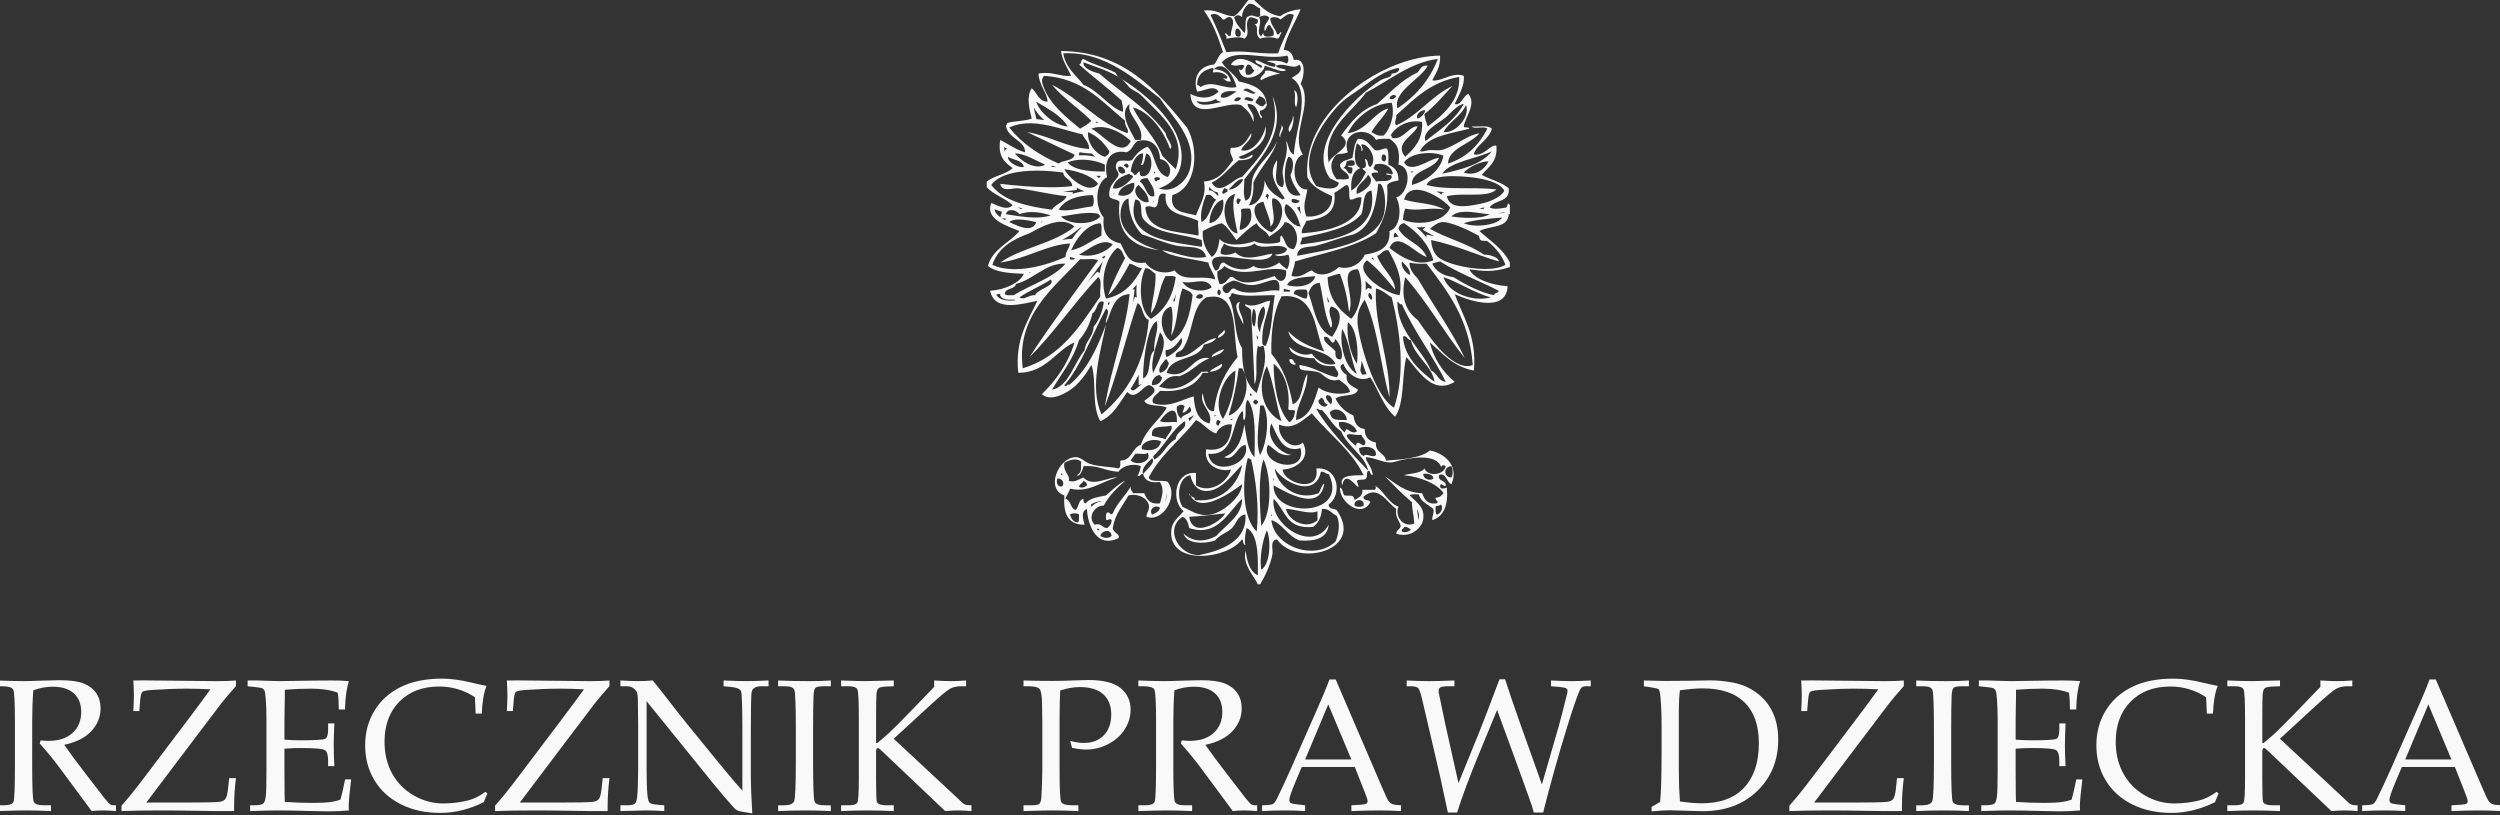
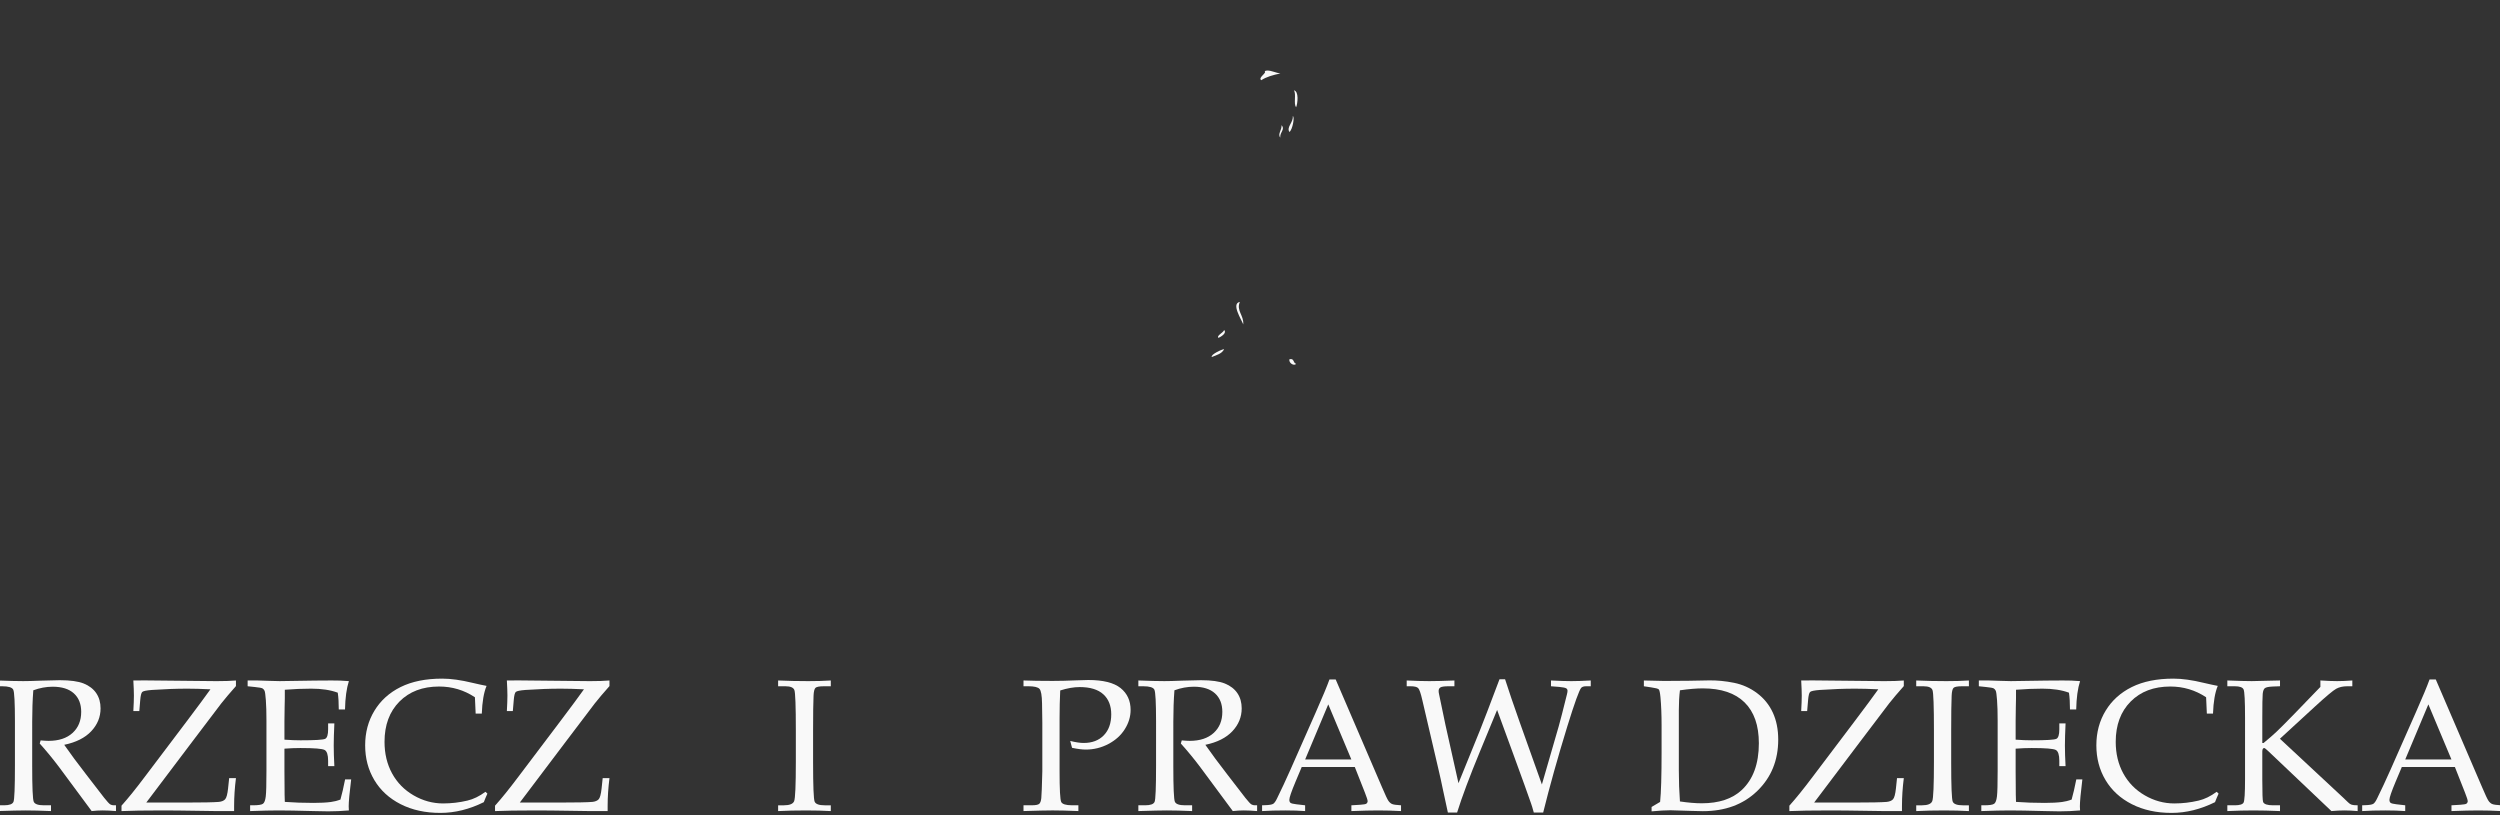
<svg xmlns="http://www.w3.org/2000/svg" xmlns:ns1="http://sodipodi.sourceforge.net/DTD/sodipodi-0.dtd" xmlns:ns2="http://www.inkscape.org/namespaces/inkscape" width="248.099mm" height="80.905mm" viewBox="0 0 248.099 80.905" version="1.1" id="svg1" xml:space="preserve">
  <rect x="0" y="0" width="248.099" height="80.905" fill="#333333" stroke="none" />
  <ns1:namedview id="namedview1" pagecolor="#ffffff" bordercolor="#000000" borderopacity="0.25" ns2:showpageshadow="2" ns2:pageopacity="0.0" ns2:pagecheckerboard="0" ns2:deskcolor="#d1d1d1" ns2:document-units="mm">
    <ns2:page x="-7.2714556e-06" y="7.6859969e-06" width="248.099" height="80.905" id="page3" margin="0" bleed="0" />
  </ns1:namedview>
  <defs id="defs1">
    <clipPath clipPathUnits="userSpaceOnUse" id="clipPath3">
      <path d="M 0,286.093 H 776.983 V 0 H 0 Z" transform="translate(-393.633,-237.045)" id="path3" />
    </clipPath>
    <clipPath clipPathUnits="userSpaceOnUse" id="clipPath5">
      <path d="M 0,286.093 H 776.983 V 0 H 0 Z" transform="translate(-401.048,-231.481)" id="path5" />
    </clipPath>
    <clipPath clipPathUnits="userSpaceOnUse" id="clipPath7">
      <path d="M 0,286.093 H 776.983 V 0 H 0 Z" transform="translate(-400.209,-156.008)" id="path7" />
    </clipPath>
    <clipPath clipPathUnits="userSpaceOnUse" id="clipPath9">
      <path d="M 0,286.093 H 776.983 V 0 H 0 Z" transform="translate(-380.82,-154.681)" id="path9" />
    </clipPath>
    <clipPath clipPathUnits="userSpaceOnUse" id="clipPath11">
      <path d="M 0,286.093 H 776.983 V 0 H 0 Z" transform="translate(-371.654,-118.333)" id="path11" />
    </clipPath>
    <clipPath clipPathUnits="userSpaceOnUse" id="clipPath13">
      <path d="M 0,286.093 H 776.983 V 0 H 0 Z" transform="translate(-400.731,-224.212)" id="path13" />
    </clipPath>
    <clipPath clipPathUnits="userSpaceOnUse" id="clipPath15">
      <path d="M 0,286.093 H 776.983 V 0 H 0 Z" transform="translate(-397.57,-221.684)" id="path15" />
    </clipPath>
    <clipPath clipPathUnits="userSpaceOnUse" id="clipPath17">
      <path d="M 0,286.093 H 776.983 V 0 H 0 Z" transform="translate(-385.877,-172.063)" id="path17" />
    </clipPath>
    <clipPath clipPathUnits="userSpaceOnUse" id="clipPath19">
      <path d="M 0,286.093 H 776.983 V 0 H 0 Z" transform="translate(-381.454,-164.162)" id="path19" />
    </clipPath>
    <clipPath clipPathUnits="userSpaceOnUse" id="clipPath21">
      <path d="M 0,286.093 H 776.983 V 0 H 0 Z" transform="translate(-381.444,-158.788)" id="path21" />
    </clipPath>
    <clipPath clipPathUnits="userSpaceOnUse" id="clipPath23">
      <path d="M 0,286.093 H 776.983 V 0 H 0 Z" transform="translate(-55.676,-47.663)" id="path23" />
    </clipPath>
    <clipPath clipPathUnits="userSpaceOnUse" id="clipPath25">
      <path d="M 0,286.093 H 776.983 V 0 H 0 Z" transform="translate(-78.726,-31.446)" id="path25" />
    </clipPath>
    <clipPath clipPathUnits="userSpaceOnUse" id="clipPath27">
      <path d="M 0,286.093 H 776.983 V 0 H 0 Z" transform="translate(-117.528,-46.58)" id="path27" />
    </clipPath>
    <clipPath clipPathUnits="userSpaceOnUse" id="clipPath29">
      <path d="M 0,286.093 H 776.983 V 0 H 0 Z" transform="translate(-171.234,-56.43)" id="path29" />
    </clipPath>
    <clipPath clipPathUnits="userSpaceOnUse" id="clipPath31">
      <path d="M 0,286.093 H 776.983 V 0 H 0 Z" transform="translate(-183.636,-31.446)" id="path31" />
    </clipPath>
    <clipPath clipPathUnits="userSpaceOnUse" id="clipPath33">
      <path d="M 0,286.093 H 776.983 V 0 H 0 Z" transform="translate(-219.241,-59.92)" id="path33" />
    </clipPath>
    <clipPath clipPathUnits="userSpaceOnUse" id="clipPath35">
      <path d="M 0,286.093 H 776.983 V 0 H 0 Z" transform="translate(-256.188,-30.672)" id="path35" />
    </clipPath>
    <clipPath clipPathUnits="userSpaceOnUse" id="clipPath37">
-       <path d="M 0,286.093 H 776.983 V 0 H 0 Z" transform="translate(-288.648,-49.365)" id="path37" />
-     </clipPath>
+       </clipPath>
    <clipPath clipPathUnits="userSpaceOnUse" id="clipPath39">
      <path d="M 0,286.093 H 776.983 V 0 H 0 Z" transform="translate(-335.418,-62.927)" id="path39" />
    </clipPath>
    <clipPath clipPathUnits="userSpaceOnUse" id="clipPath41">
      <path d="M 0,286.093 H 776.983 V 0 H 0 Z" transform="translate(-376.181,-47.663)" id="path41" />
    </clipPath>
    <clipPath clipPathUnits="userSpaceOnUse" id="clipPath43">
      <path d="M 0,286.093 H 776.983 V 0 H 0 Z" transform="translate(-404.208,-43.538)" id="path43" />
    </clipPath>
    <clipPath clipPathUnits="userSpaceOnUse" id="clipPath45">
      <path d="M 0,286.093 H 776.983 V 0 H 0 Z" transform="translate(-447.275,-36.886)" id="path45" />
    </clipPath>
    <clipPath clipPathUnits="userSpaceOnUse" id="clipPath47">
      <path d="M 0,286.093 H 776.983 V 0 H 0 Z" transform="translate(-509.477,-31.755)" id="path47" />
    </clipPath>
    <clipPath clipPathUnits="userSpaceOnUse" id="clipPath49">
      <path d="M 0,286.093 H 776.983 V 0 H 0 Z" transform="translate(-547.171,-31.446)" id="path49" />
    </clipPath>
    <clipPath clipPathUnits="userSpaceOnUse" id="clipPath51">
      <path d="M 0,286.093 H 776.983 V 0 H 0 Z" transform="translate(-575.841,-30.672)" id="path51" />
    </clipPath>
    <clipPath clipPathUnits="userSpaceOnUse" id="clipPath53">
      <path d="M 0,286.093 H 776.983 V 0 H 0 Z" transform="translate(-603.764,-46.58)" id="path53" />
    </clipPath>
    <clipPath clipPathUnits="userSpaceOnUse" id="clipPath55">
      <path d="M 0,286.093 H 776.983 V 0 H 0 Z" transform="translate(-657.469,-56.43)" id="path55" />
    </clipPath>
    <clipPath clipPathUnits="userSpaceOnUse" id="clipPath57">
      <path d="M 0,286.093 H 776.983 V 0 H 0 Z" transform="translate(-677.992,-49.365)" id="path57" />
    </clipPath>
    <clipPath clipPathUnits="userSpaceOnUse" id="clipPath59">
      <path d="M 0,286.093 H 776.983 V 0 H 0 Z" transform="translate(-713.187,-43.538)" id="path59" />
    </clipPath>
  </defs>
  <g id="layer-MC0" ns2:groupmode="layer" ns2:label="Warstwa 1" transform="matrix(0.265,0,0,0.265,176.068,193.052)">
    <g id="g2" ns2:export-filename="rpd.svg" ns2:export-xdpi="96" ns2:export-ydpi="96">
      <path id="path2" d="m 0,0 c -0.301,0 -0.574,-0.054 -0.803,-0.189 0.752,-0.469 -1.967,-1.796 -0.948,-2.529 1.465,0.959 3.363,1.486 5.371,1.896 C 2.562,-0.716 1.097,0 0,0" style="fill:#f9f9f9;fill-opacity:1;fill-rule:nonzero;stroke:none" transform="matrix(1.333,0,0,-1.333,-189.748,-702.084)" clip-path="url(#clipPath3)" />
      <path id="path4" d="M 0,0 C 0.74,-1.052 -0.166,-3.748 0.631,-4.742 1.083,-3.632 1.442,-0.237 0,0" style="fill:#f9f9f9;fill-opacity:1;fill-rule:nonzero;stroke:none" transform="matrix(1.333,0,0,-1.333,-179.862,-694.666)" clip-path="url(#clipPath5)" />
      <path id="path6" d="m 0,0 c -0.12,0 -0.26,-0.02 -0.423,-0.063 -0.16,-0.808 0.673,-1.529 1.333,-1.529 0.22,0 0.421,0.08 0.56,0.264 C 0.675,-1.189 0.933,0 0,0" style="fill:#f9f9f9;fill-opacity:1;fill-rule:nonzero;stroke:none" transform="matrix(1.333,0,0,-1.333,-180.98,-594.035)" clip-path="url(#clipPath7)" />
-       <path id="path8" d="m 0,0 c -1.118,-0.778 -2.54,-1.252 -3.475,-2.213 0.04,-0.002 0.079,-0.002 0.12,-0.002 1.724,0 3.811,1.13 3.355,2.215" style="fill:#f9f9f9;fill-opacity:1;fill-rule:nonzero;stroke:none" transform="matrix(1.333,0,0,-1.333,-206.832,-592.265)" clip-path="url(#clipPath9)" />
-       <path id="path10" d="M 0,0 C -0.057,-0.465 0.133,-0.685 0.398,-0.829 0.251,-0.58 0.118,-0.305 0,0 M 51.835,2.212 C 51.962,2.175 52.086,2.127 52.209,2.07 52.116,2.142 51.993,2.192 51.835,2.212 m -83.126,118.522 c 0.041,-0.039 0.079,-0.073 0.115,-0.104 -0.038,0.035 -0.076,0.069 -0.115,0.104 m 8.062,-133.282 c -0.593,0 -1.209,0.211 -1.74,0.538 0.231,0.857 1.074,1.399 1.832,1.399 0.664,0 1.263,-0.416 1.329,-1.399 -0.41,-0.38 -0.907,-0.538 -1.421,-0.538 m 43.457,-8.943 c -0.529,3.509 0.372,8.247 1.582,11.061 1.296,-3.058 0.858,-9.658 -1.582,-11.061 m 40.284,10.535 c -0.319,0 -0.604,0.066 -0.776,0.21 -0.23,0.862 0.625,0.637 0.63,1.264 0.11,0.016 0.21,0.024 0.304,0.024 0.751,0 1.006,-0.493 1.593,-0.656 -0.2,-0.525 -1.056,-0.842 -1.751,-0.842 m -50.398,5.267 c -0.929,-1.622 -4.367,-4.05 -6.997,-4.05 -1.531,0 -2.787,0.822 -3.117,3.103 3.545,0.226 7.305,0.629 10.114,0.947 m -41.405,-2.53 c -1.339,0.135 -1.867,1.08 -2.21,2.214 0.23,0.232 0.746,0.348 1.263,0.348 0.517,0 1.034,-0.116 1.264,-0.348 -0.003,-0.84 0.122,-1.805 -0.317,-2.214 M 32.93,-8.758 c -2.597,0 -5.251,1.959 -5.748,4.332 0.065,0.004 0.132,0.006 0.202,0.006 1.647,0 4.577,-0.986 6.813,-0.986 0.699,0 1.329,0.096 1.832,0.348 v -2.529 c -0.91,-0.82 -2,-1.171 -3.099,-1.171 m -43.358,2.753 c -0.849,0.981 0.136,2.273 1.243,2.273 0.326,0 0.663,-0.113 0.966,-0.377 -0.26,-1.109 -1.258,-1.478 -2.209,-1.896 m 79.962,0 c -0.437,0.407 -0.315,1.371 -0.317,2.211 0.194,0.44 1.218,0.047 1.264,0.632 1.285,-0.484 0.176,-2.8 -0.947,-2.843 m -21.809,2.18 c -0.518,0 -1.036,0.116 -1.264,0.348 -0.168,1.003 0.593,1.529 1.328,1.529 0.712,0 1.4,-0.494 1.199,-1.529 -0.228,-0.232 -0.746,-0.348 -1.263,-0.348 M 3.25,-10.36 c 5.675,0 8.313,5.733 11.604,8.779 0.067,-4.718 -4.631,-7.365 -7.267,-10.429 -1.495,-0.824 -3,-1.259 -4.441,-1.259 -1.704,0 -3.319,0.606 -4.725,1.891 0.519,-1.854 2.65,-2.537 4.916,-2.537 1.371,0 2.791,0.25 3.933,0.641 1.249,1.605 3.331,2.08 4.741,3.476 1.222,1.212 1.619,3.62 3.794,3.793 0.484,-7.343 -6.399,-10.033 -12.961,-11.378 -0.069,-0.002 -0.137,-0.003 -0.205,-0.003 -5.681,0 -9.649,7.344 -4.535,10.75 1.246,-0.443 1.583,-1.793 1.896,-3.162 1.188,-0.39 2.265,-0.562 3.25,-0.562 m 30.488,-1.86 c -5.062,0 -10.822,5.583 -10.031,10.639 3.247,-3.036 3.357,-7.962 9.769,-7.962 0.404,0 0.835,0.02 1.292,0.061 1.493,1.033 2.338,2.718 2.527,5.056 0.119,0.01 0.233,0.014 0.343,0.014 1.89,0 2.394,-1.386 3.766,-1.909 1.14,-2.155 0.541,-5.338 -0.313,-7.27 -1.851,-1.773 -4.313,-2.566 -6.823,-2.566 -5.204,0 -10.611,3.408 -11.196,8.57 2.712,-0.579 4.686,-4.565 7.905,-5.687 0.526,-0.037 1.035,-0.056 1.525,-0.056 3.722,0 6.324,1.123 6.689,4.481 -1.343,-2.397 -3.337,-3.371 -5.453,-3.371 M -30.169,1.568 c -0.289,0 -0.571,0.092 -0.805,0.328 0.215,0.735 1.051,0.847 1.266,1.581 0.464,-0.275 1.002,-0.473 0.947,-1.265 -0.291,-0.313 -0.86,-0.644 -1.408,-0.644 m -5.851,0.293 c -1.181,0 -1.403,1.655 -0.959,2.248 0.043,0.004 0.085,0.005 0.127,0.005 1.164,0 1.955,-1.248 1.138,-2.218 -0.108,-0.023 -0.21,-0.035 -0.306,-0.035 M 67.545,3.777 c -0.914,0 -1.798,0.664 -1.804,1.595 0.152,0.075 0.404,0.117 0.697,0.117 0.89,0 2.16,-0.384 2.147,-1.38 C 68.268,3.88 67.904,3.777 67.545,3.777 M 32.978,-0.637 c -4.828,0 -8.554,3.952 -8.955,7.59 1.374,-2.422 5.265,-5.007 8.466,-5.007 2.087,0 3.881,1.099 4.492,4.059 0.122,0.022 0.23,0.032 0.33,0.032 0.82,-0.001 0.976,-0.667 1.799,-0.667 0.027,0 0.054,0.001 0.081,0.002 3.209,-6.538 -1.709,-9.673 -6.834,-9.673 -4.315,0 -8.778,2.225 -8.65,6.513 2.221,-1.239 6.522,-3.772 9.846,-3.772 2.12,0 3.843,1.031 4.373,4.087 C 37.884,2.56 37.842,2.574 37.801,2.574 37.318,2.574 36.827,0.597 36.347,0 35.186,-0.44 34.055,-0.637 32.978,-0.637 m 40.625,5.061 c -2.248,0 -2.202,3.097 0.04,3.161 0.479,-0.574 0.479,-2.584 0,-3.16 -0.014,0 -0.027,-10e-4 -0.04,-10e-4 M 4.833,0.616 c 4.348,0 7.682,5.224 10.021,7.284 -0.939,-4.928 -5.159,-9.906 -11.588,-9.906 -0.545,0 -1.108,0.036 -1.684,0.11 0.05,0.798 -0.696,0.804 -1.184,1.067 0.818,-1.382 2.057,-1.918 3.491,-1.918 3.633,0 8.517,3.441 10.965,5.274 0.019,-3.108 -4.97,-7.847 -8.849,-8.532 -0.493,-0.087 -0.957,-0.126 -1.398,-0.126 -2.514,0 -4.291,1.283 -6.503,2.337 -1.793,2.787 -1.089,8.35 2.212,8.851 C 0.899,2.401 2.283,0.794 4.426,0.632 4.563,0.622 4.698,0.616 4.833,0.616 M 20.228,-9.166 C 19.77,-3.214 19.392,5.191 20.859,9.482 23.04,5.044 23.335,-5.51 20.228,-9.166 M -12.958,5.372 c -0.609,1.749 1.418,3.364 2.53,4.425 1.156,-1.146 -1.666,-3.248 -2.53,-4.425 0.387,-1.543 1.56,-2.302 3.49,-2.302 0.386,0 0.802,0.031 1.249,0.091 1.272,-2.094 0.593,-3.914 0,-6.007 -0.307,-0.043 -0.592,-0.064 -0.856,-0.064 -2.157,0 -2.933,1.383 -3.567,2.91 h -3.16 c -0.183,0.662 -0.785,0.9 -0.635,1.896 -1.508,-2.704 -3.821,-4.608 -5.053,-7.585 -0.182,-0.18 -0.311,-0.247 -0.416,-0.247 -0.269,0 -0.388,0.436 -0.85,0.563 -0.806,-0.035 -0.627,-1.059 -0.63,-1.898 0.072,-0.218 0.178,-0.29 0.304,-0.29 0.246,0 0.567,0.273 0.859,0.273 0.151,0 0.295,-0.074 0.415,-0.299 -0.003,-1.155 -0.624,-1.693 -1.264,-2.211 -1.233,0.006 -1.398,1.08 -2.638,1.08 -0.236,0 -0.51,-0.038 -0.838,-0.131 -2.116,1.994 -0.176,5.363 2.531,5.372 1.505,2.813 3.708,4.93 6.005,6.954 -1.41,-0.494 -3.811,-2.719 -5.374,-4.109 -2.198,-0.439 -4.558,-0.713 -5.691,-2.214 -0.555,0.077 -0.718,0.545 -0.631,1.265 -1.492,-0.298 -1.246,-2.334 -2.214,-3.161 -1.537,0.467 -1.232,2.771 -2.844,3.161 0.311,1.058 1.006,1.736 1.265,2.845 0.839,-0.189 1.626,-0.271 2.374,-0.271 4.044,0 6.949,2.41 10.898,3.432 -0.086,0.008 -0.176,0.012 -0.269,0.012 -1.649,0 -4.14,-1.247 -6.322,-1.247 -1.086,0 -2.097,0.31 -2.888,1.235 -1.084,-0.427 -2.004,-1.115 -3.141,-1.115 -0.304,0 -0.625,0.049 -0.968,0.167 0.407,1.715 -1.672,2.427 -1.266,5.056 0.726,0.458 1.895,0.939 2.985,0.939 0.652,0 1.275,-0.172 1.758,-0.623 -0.194,-1.72 0.337,-3.051 -1.264,-3.792 0.103,-0.076 0.207,-0.109 0.31,-0.109 0.726,0 1.418,1.688 1.586,2.637 0.383,0.023 0.739,0.035 1.073,0.035 3.577,0 4.647,-1.252 8.724,-1.615 0.709,1.098 2.459,1.965 4.299,1.965 0.677,0 1.368,-0.117 2.022,-0.385 -0.226,-0.935 -0.361,-1.957 -0.947,-2.528 0.18,-0.186 0.307,-0.256 0.41,-0.256 0.301,0 0.401,0.585 1.002,0.585 0.051,0 0.107,-0.005 0.167,-0.014 m 31.921,-16.118 c -3.987,3.6 -4.243,14.158 -2.527,20.543 0.053,0.009 0.101,0.014 0.145,0.014 0.376,0 0.441,-0.314 0.803,-0.329 1.371,-5.698 2.293,-13.501 1.579,-20.228 m -31.811,21.758 c 0.507,0 0.938,0.076 1.155,0.366 0.969,-1.667 -0.817,-2.947 -2.64,-2.947 -0.761,0 -1.528,0.223 -2.104,0.735 0.391,0.663 0.878,1.231 1.269,1.896 0.166,0.031 0.352,0.042 0.549,0.042 0.559,0 1.211,-0.092 1.771,-0.092 m 61.836,-0.583 c -0.757,0.402 -1.284,1.032 -1.261,2.213 0.555,0.242 1.224,0.371 1.882,0.371 1.524,0 2.989,-0.692 2.857,-2.269 -0.221,-0.264 -0.495,-0.352 -0.796,-0.352 -0.62,0 -1.351,0.375 -1.947,0.375 -0.285,0 -0.538,-0.085 -0.735,-0.338 m -60.381,1.665 c -0.615,0 -1.257,0.088 -1.879,0.233 -0.52,1.397 1.475,2.628 3.497,2.628 0.649,0 1.301,-0.127 1.874,-0.417 -0.404,-1.823 -1.854,-2.444 -3.492,-2.444 m 58.17,1.18 c -0.921,0.871 -1.997,1.586 -2.529,2.843 0.089,0.358 0.407,0.465 0.851,0.465 0.658,0 1.591,-0.236 2.457,-0.236 0.277,0 0.548,0.025 0.8,0.089 0.316,-1.128 1.628,-1.605 0.949,-2.844 -0.093,-0.097 -0.197,-0.136 -0.309,-0.136 -0.478,0 -1.103,0.711 -1.589,0.711 -0.268,0 -0.494,-0.217 -0.63,-0.892 M -6.637,15.17 c -1.152,0.427 -2.549,0.611 -3.791,0.949 -0.539,3.275 3.244,2.233 5.374,2.844 0.647,-1.306 -1.188,-2.509 -1.583,-3.793 M 27.76,10.673 c 0.311,0 0.644,0.023 1.004,0.071 -3.175,0.4 -7.483,4.537 -5.692,8.852 1.492,-2.863 2.635,-7.189 6.539,-7.189 0.51,0 1.068,0.074 1.679,0.235 0.75,-3.314 -1.316,-4.651 -3.713,-4.651 -3.188,0 -6.961,2.369 -5.45,5.6 1.819,-1.029 2.782,-2.918 5.633,-2.918 m 15.858,6.394 c -0.682,0.796 -1.705,1.246 -1.583,2.844 0.228,0.076 0.5,0.114 0.801,0.114 1.506,0 3.696,-0.942 4.259,-2.642 -0.269,-0.226 -0.547,-0.313 -0.824,-0.313 -0.75,0 -1.495,0.644 -2.023,0.945 -0.294,-0.233 -0.477,-0.575 -0.63,-0.948 M -9.798,9.482 c -0.166,0.251 -0.329,0.514 -0.316,0.947 3.279,2.937 5.136,7.297 8.852,9.798 0.906,-2.244 -2.447,-2.769 -2.53,-5.057 -2.617,-1.281 -3.392,-4.401 -6.006,-5.688 m 18.016,9.481 c -0.804,0.031 -0.746,1.178 -0.315,1.58 0.053,0.009 0.1,0.013 0.143,0.013 0.378,0 0.441,-0.312 0.803,-0.329 C 8.686,19.761 8.382,19.431 8.218,18.963 m -14.541,0.976 c -0.656,0 -1.323,0.06 -1.896,0.288 0.838,1.362 2.386,2.973 3.49,2.973 0.804,0 1.371,-0.856 1.253,-3.289 -0.185,0.082 -0.455,0.108 -0.781,0.108 -0.57,0 -1.311,-0.08 -2.066,-0.08 m 50.571,0.604 c -2.79,0.139 -4.32,-0.358 -4.74,2.213 0.527,0.543 1.119,0.764 1.701,0.764 1.621,0 3.166,-1.719 3.039,-2.977 M 50.252,6.32 c -5.03,5.403 -11.128,11.409 -14.539,17.385 0.064,0.011 0.123,0.016 0.176,0.016 0.482,0 0.569,-0.392 1.048,-0.392 0.1,0 0.216,0.017 0.358,0.058 1.842,-1.951 3.1,-4.484 5.374,-6.004 1.739,-4.277 6.825,-6.857 7.583,-11.063 m -30.338,4.424 c -1.479,3.651 -0.144,9.788 0,13.909 h 0.945 C 22.784,20.984 21.669,13.72 19.914,10.744 M -2.213,20.86 c -0.823,0.755 -1.413,1.745 -1.263,3.476 0.439,0.304 0.858,0.518 1.257,0.518 0.332,0 0.652,-0.149 0.957,-0.518 -0.324,-0.416 -0.31,-1.164 -0.634,-1.58 0.056,-0.069 0.135,-0.1 0.229,-0.1 0.532,0 1.539,0.988 1.667,1.68 2.043,-2.104 -2.287,-1.97 -2.213,-3.476 m 17.701,-0.317 c 0.788,1.423 -0.176,4.601 0.948,5.69 2.463,-3.215 1.96,-10.796 1.896,-16.119 -2.002,2.001 -2.203,5.803 -2.844,9.164 -0.688,-4.26 -2.11,-7.795 -5.688,-9.164 0.364,-0.136 0.69,-0.197 0.988,-0.197 2.191,0 2.801,3.287 5.017,3.674 1.096,-3.542 -2.744,-6.147 -6.08,-6.147 -2.128,0 -4.051,1.062 -4.351,3.618 0.226,-0.016 0.443,-0.024 0.654,-0.024 6.951,0 5.543,8.363 8.826,12.034 0.727,-0.328 -0.148,-2.257 0.634,-2.529 m 3.475,5.69 c -0.058,-0.269 0.124,-0.298 0.317,-0.316 v -0.633 c -0.035,0.007 -0.066,0.011 -0.093,0.011 -0.184,0 -0.207,-0.159 -0.224,-0.326 h -0.631 c 0.058,0.269 -0.122,0.299 -0.313,0.315 v 0.633 c 0.034,-0.007 0.065,-0.011 0.092,-0.011 0.181,0 0.206,0.16 0.221,0.327 z m 19.066,-1.911 c -0.71,0 -1.567,0.706 -1.682,1.279 -0.231,0.861 0.628,0.636 0.634,1.265 1.073,-0.189 0.702,-1.826 1.896,-1.897 -0.169,-0.467 -0.489,-0.647 -0.848,-0.647 m 1.792,0.647 c -0.639,0.573 -1.824,1.737 -1.259,2.528 0.106,0.021 0.207,0.031 0.301,0.031 1.262,0 1.563,-1.744 0.958,-2.559 m -50.249,5.373 c -0.327,0.892 0.63,2.844 2.209,2.845 0.142,-0.283 0.28,-0.566 0.634,-0.632 -0.316,-1.371 -1.168,-2.206 -2.843,-2.213 M 9.482,20.86 c -2.99,4.12 0.072,11.793 3.476,13.59 0.01,-4.449 -1.391,-10.186 -3.476,-13.59 m 1.58,0.949 c 1.24,4.135 2.242,8.504 2.847,13.274 h 0.945 c 2.979,-4.862 0.237,-12.134 -3.792,-13.274 m 14.854,-1.582 c -5.25,2.478 -7.129,9.723 -4.106,15.488 1.883,-4.444 2.742,-11.573 4.106,-15.488 m 2.216,-0.316 c -3.338,3.416 -4.422,10.74 -4.425,16.437 3.149,-2.289 4.729,-7.611 4.105,-12.643 0.059,-0.31 0.384,-0.351 0.751,-0.351 0.136,0 0.278,0.005 0.414,0.005 0.339,0 0.643,-0.035 0.731,-0.287 -0.1,-1.479 -0.612,-2.547 -1.576,-3.161 M -8.219,33.817 c -0.749,1.413 0.868,2.833 1.582,3.795 0.033,0.004 0.064,0.006 0.093,0.006 0.606,0 0.287,-0.921 0.856,-0.955 -0.298,-1.497 -1.077,-2.507 -2.531,-2.846 m 1.897,4.427 c -0.362,0.373 -0.356,1.116 -0.315,1.896 2.352,0.279 3.261,2.005 4.424,3.476 1.063,-1.814 -2.194,-4.461 -4.109,-5.372 m 48.727,-0.646 c -1.182,0 -1.449,0.913 -1.314,2.226 -0.933,1.339 -3.617,2.416 -3.165,4.108 0.099,0.012 0.192,0.018 0.279,0.018 1.179,0 1.245,-1.108 1.934,-1.599 0.091,-0.023 0.171,-0.034 0.239,-0.034 0.565,0 0.41,0.721 0.713,0.982 1.035,-1.233 2.379,-3.647 1.578,-5.687 -0.093,-0.009 -0.181,-0.014 -0.264,-0.014 m 26.497,-6.307 c -4.051,2.925 -8.532,7.033 -8.848,12.641 0.152,0.135 0.288,0.191 0.416,0.191 0.569,0 0.968,-1.104 1.793,-1.139 1.176,-4.735 6.118,-7.354 6.639,-11.693 m -79.016,2.526 c -1.026,2.99 1.062,8.161 1.895,11.379 2.858,-3.051 -0.666,-8.446 -1.895,-11.379 m 57.209,-0.316 c -3.392,1.886 -5.005,8.542 -4.109,12.644 2.005,-3.379 2.701,-9.713 4.109,-12.644 m 0,2.847 c -1.806,2.739 -3.03,7.693 -2.532,11.693 2.685,-1.834 3,-8.736 2.532,-11.693 m -60.053,-4.11 c -0.036,3.248 0.429,7.648 1.265,11.061 0.448,1.831 1.159,4.191 2.53,5.057 0.766,-2.506 -0.977,-5.092 -0.635,-8.216 -2.082,-1.605 -0.604,-6.771 -3.16,-7.902 m 31.29,14.539 c -1.137,0.538 -0.688,4.024 -0.313,5.057 1.136,-0.538 0.684,-4.025 0.313,-5.057 m 1.582,-1.581 c -1.365,1.725 -0.564,6.349 0.945,7.269 1.403,-1.766 -0.996,-4.791 -0.945,-7.269 M 72.06,31.291 c -2.177,0.242 -2.378,2.462 -4.105,3.159 -2.89,6.494 -9.484,10.95 -9.484,19.28 0.553,-0.004 0.444,-0.671 1.002,-0.671 0.075,0 0.162,0.012 0.263,0.039 3.456,-7.714 9.026,-14.993 12.324,-21.807 M -38.558,29.077 c 2.653,4.513 5.939,8.39 7.584,13.907 1.768,2.025 3.084,4.501 3.792,7.585 1.272,0.575 1.215,3.305 2.57,3.305 0.173,0 0.37,-0.044 0.595,-0.144 -0.096,-1.953 -1.358,-5.354 -2.847,-6.953 -0.113,-2.944 -2.248,-3.861 -2.531,-6.637 -3.003,-3.533 -4.49,-10.248 -9.163,-11.063 m 35.332,9.141 c -0.184,0 -0.373,0.009 -0.566,0.026 -0.225,1.729 1.21,1.259 1.896,2.211 3.123,4.332 2.309,11.794 6.636,14.539 0.728,0.157 1.385,0.231 1.982,0.231 7.15,0 5.416,-10.664 6.87,-16.981 C 10.29,34.275 7.702,29.593 6.953,23.072 6.847,23.051 6.744,23.041 6.644,23.041 c -1.709,0 -2.546,2.96 -2.849,5.088 -1.236,-3.266 3.151,-5.234 1.896,-8.533 -3.225,0.779 -4.209,3.799 -4.426,7.585 -2.018,-0.366 -5.15,-2.345 -8.644,-2.345 -0.892,0 -1.809,0.13 -2.735,0.448 -0.814,1.68 1.153,2.405 1.895,3.478 0.613,-0.046 1.201,-0.068 1.768,-0.068 5.122,0 8.394,1.851 10.246,5.123 h 1.579 c -0.016,0.287 -0.245,0.361 -0.548,0.361 -0.32,0 -0.722,-0.082 -1.043,-0.082 -0.115,0 -0.219,0.01 -0.304,0.038 -1.885,-2.074 -5.07,-4.769 -8.835,-4.769 -1.02,0 -2.084,0.198 -3.176,0.661 1.448,1.133 2.264,2.901 4.847,2.9 0.261,0 0.54,-0.018 0.84,-0.056 3.444,1.087 5.263,3.797 8.536,5.057 -0.336,0.072 -0.653,0.104 -0.955,0.104 -3.575,0 -4.95,-4.63 -8.888,-4.63 -0.647,0 -1.364,0.125 -2.17,0.416 1.156,4.959 8.983,3.244 10.431,7.903 1.4,0.391 2.854,0.727 3.478,1.896 C 3.18,42.855 1.139,38.218 -3.226,38.218 M 29.077,24.969 c -1.009,5.731 -2.877,10.606 -6.005,14.22 -0.143,6.467 0.662,11.983 2.844,16.122 0.456,0.049 0.89,0.074 1.303,0.074 8.69,-10e-4 8.035,-10.685 10.707,-15.561 -4.004,1.263 -7.645,2.887 -10.114,5.688 1.455,-6.026 10.783,-4.177 13.279,-9.164 -0.474,-0.144 -0.945,-0.209 -1.404,-0.209 -2.25,0 -4.252,1.555 -5.236,3.05 -0.566,-0.188 -1.113,-0.269 -1.637,-0.269 -1.941,0 -3.56,1.129 -4.682,2.167 0,-2.052 3.536,-3.163 6.698,-3.163 0.084,0 0.168,10e-4 0.252,0.003 0.868,-1.495 2.486,-2.241 4.851,-2.241 0.27,0 0.55,0.009 0.84,0.029 0.481,-1.193 1.801,-1.968 0.631,-3.16 -3.81,0.823 -6.343,2.926 -10.427,3.475 -0.385,-2.353 2.766,-1.019 5.686,-2.213 0.691,-0.281 2.076,-2.121 4.125,-2.121 0.392,0 0.808,0.067 1.247,0.225 1.236,-0.978 2.722,-1.703 3.164,-3.477 -0.745,-0.32 -1.793,-0.482 -2.929,-0.482 -2.144,0 -4.6,0.575 -5.923,1.746 -1.297,-3.864 -2.201,-8.123 -6.323,-9.165 -0.097,4.228 3.174,7.772 3.163,12.958 -1.717,-2.495 -1.083,-7.342 -4.11,-8.532 M 2.889,54.661 c -0.388,0 -0.794,0.131 -0.993,0.333 0.12,0.512 0.648,0.938 1.187,0.938 0.248,0 0.499,-0.091 0.712,-0.306 0.158,-0.701 -0.356,-0.965 -0.906,-0.965 m -19.639,1.281 c -1.083,-10.508 -5.228,-20.687 -6.953,-31.606 3.535,9.212 5.943,19.553 9.166,29.079 1.726,-0.907 1.226,-4.042 3.16,-4.742 -1.103,-12.172 -6.018,-20.531 -13.274,-26.549 -3.459,7.714 -0.205,17.799 1.265,25.284 -2.483,-6.685 -5.345,-12.988 -10.431,-17.066 -0.058,0.174 -0.121,0.239 -0.19,0.239 -0.197,0 -0.439,-0.528 -0.727,-0.528 -0.11,0 -0.226,0.077 -0.349,0.289 4.632,5.206 7.882,14.422 11.697,21.492 1.435,-0.698 -0.282,-2.583 0,-4.109 1.608,3.344 1.982,7.92 6.636,8.217 M 18.963,28.129 c -3.161,2.42 -4.189,6.977 -4.109,12.643 -2.412,3.592 -1.63,10.375 -3.792,14.222 0.65,0.088 0.631,0.845 0.949,1.265 1.624,-0.628 3.376,-0.786 5.225,-0.786 1.883,0 3.866,0.164 5.917,0.164 0.289,0 0.579,-0.003 0.87,-0.011 -0.746,-4.28 -0.701,-10.305 -2.53,-14.223 -0.014,0 -0.027,0 -0.041,0 -0.515,0 -0.781,0.245 -0.907,0.632 -0.33,5.07 1.468,8.015 2.213,12.013 -0.035,0.003 -0.071,0.004 -0.109,0.004 -1.155,0 -3.107,-1.334 -5.129,-1.334 -0.572,0 -1.149,0.107 -1.715,0.38 -0.666,-0.583 1.553,-0.956 1.579,-1.896 0.318,-6.848 0.694,-13.636 0.948,-20.544 1.134,2.058 -0.006,6.627 0.948,10.745 0.207,-0.203 0.365,-0.271 0.515,-0.271 0.288,0 0.548,0.249 1.064,0.271 1.371,-4.6 -0.852,-9.205 -1.896,-13.274 m 32.241,26.234 c -0.673,0.253 -1.233,1.3 -0.634,1.896 0.702,-0.224 1.051,-1.485 0.634,-1.896 M 8.535,55.626 C 7.731,55.659 7.789,56.803 8.218,57.208 9.024,57.175 8.964,56.03 8.535,55.626 m 24.337,-0.947 c -1.505,0.078 -2.193,0.968 -3.478,1.263 -0.05,1.128 0.871,1.286 1.95,1.286 0.416,0 0.856,-0.024 1.273,-0.024 0.086,0 0.171,10e-4 0.255,0.004 0.461,-0.461 0.461,-2.07 0,-2.529 M -5.054,44.247 c 1.963,3.515 1.62,9.336 3.158,13.275 1.137,-0.444 2.382,-0.779 2.847,-1.896 -0.74,-5.583 -2.009,-10.636 -6.005,-12.958 -2.979,1.721 -4.106,8.626 0,9.797 0.717,-2.255 0.217,-5.862 0,-8.218 M 56.258,26.866 c 0.218,10.238 -4.442,20.945 -3.792,30.656 1.861,-0.456 2.97,-1.664 4.424,-2.528 2.308,-9.128 3.98,-21.222 0.633,-30.974 -3.862,2.22 -7.549,11.289 -9.167,18.015 -1.242,5.183 -1.975,8.4 0.949,12.328 3.651,-7.832 4.474,-18.495 6.953,-27.497 M 40.139,43.932 c -4.408,1.916 -4.974,7.667 -6.635,12.327 0.569,1.433 1.245,2.757 3.159,2.843 1.035,-4.232 1.247,-9.288 3.158,-12.642 1.112,1.714 -1.367,4.011 0,6.005 4.266,-0.967 2.075,-6.16 0.318,-8.533 M -0.472,59.204 c 1.218,0 2.574,0.328 3.794,0.328 1.236,0 2.332,-0.337 3,-1.695 -0.82,-0.599 -1.994,-0.898 -3.213,-0.898 -2.032,0 -4.184,0.831 -5.005,2.481 0.438,-0.16 0.918,-0.216 1.424,-0.216 m 17.998,-0.735 c 0.057,0 0.117,10e-4 0.176,0.002 2.209,0.043 4.659,1.446 6.176,1.446 1.063,0 1.669,-0.691 1.407,-3.027 -0.328,0.078 -0.703,0.11 -1.116,0.11 -1.863,0 -4.487,-0.655 -7.006,-0.655 -1.63,0 -3.216,0.275 -4.522,1.177 -0.025,0.001 -0.049,0.002 -0.073,0.002 -1.134,0 -0.97,-1.299 -2.109,-1.299 -0.103,0 -0.218,0.01 -0.345,0.034 -2.124,1.768 0.612,2.793 2.213,3.476 1.857,-0.182 2.693,-1.266 5.199,-1.266 m -64.361,-3.733 c -0.29,0 -0.584,0.072 -0.889,0.258 2.697,1.939 6.102,3.169 8.85,5.056 1.332,-1.891 -3.655,-2.566 -4.427,-4.424 -0.088,0.009 -0.176,0.014 -0.261,0.014 -1.263,0 -2.247,-0.904 -3.273,-0.904 M 81.823,54.647 c -4.498,0 -9.232,2.336 -10.393,6.036 3.863,-1.207 8.489,-4.352 13.275,-5.689 -0.923,-0.235 -1.896,-0.347 -2.882,-0.347 m -46.424,6.352 c -0.427,-1.978 -2.746,-2.904 -5.201,-2.904 -0.911,0 -1.841,0.127 -2.7,0.376 0.887,2.41 5.986,2.19 7.901,2.528 m 9.483,-10.113 c 1.929,4.513 -3.391,12.01 2.476,12.01 h 0.051 c 1.956,-4.152 0.68,-11.338 -1.895,-13.907 -3.527,2.585 -6.473,5.748 -6.637,11.694 1.134,0.339 2.152,0.796 3.476,0.948 1.212,-3.211 2.117,-6.735 2.529,-10.745 m -55.627,-1.895 c -3.357,2.206 -3.584,10.294 -1.582,14.22 h 0.035 c 1.466,0 1.82,-1.106 2.812,-1.58 0.172,-4.28 -1.039,-7.178 -1.265,-11.062 2.209,2.638 2.219,7.475 4.108,10.43 0.116,-0.007 0.235,-0.01 0.357,-0.01 0.382,0 0.791,0.027 1.173,0.027 0.549,0 1.041,-0.057 1.315,-0.333 -0.791,-5.422 -3.104,-9.329 -6.953,-11.692 M 8.866,58.76 c -0.105,0 -0.216,0.009 -0.331,0.027 -0.385,0.983 -0.737,2.004 -0.632,3.475 0.619,0.54 1.579,0.738 1.897,1.582 1.826,-1.298 3.791,-1.684 5.79,-1.684 2.941,0 5.954,0.836 8.702,0.836 1.004,0 1.973,-0.112 2.89,-0.416 0.246,-1.948 -0.517,-2.944 -1.418,-2.944 -0.606,0 -1.275,0.45 -1.741,1.363 -2.268,-0.652 -5.064,-1.791 -7.622,-1.791 -1.488,0 -2.896,0.385 -4.074,1.475 -0.146,0.068 -0.28,0.099 -0.405,0.099 -1.017,0 -1.444,-2.022 -3.056,-2.022 m -59.415,-3.147 c -0.537,0 -1.022,0.052 -1.284,0.329 0.147,1.854 2.832,1.172 3.161,2.845 4.907,1.247 8.174,5.699 13.45,5.699 0.15,0 0.303,-0.004 0.456,-0.011 -3.625,-4.168 -9.749,-5.844 -14.537,-8.849 -0.085,0.004 -0.173,0.005 -0.262,0.005 -0.322,0 -0.663,-0.018 -0.984,-0.018 M 77.435,37.927 c -3.411,7.231 -8.968,15.05 -13.273,22.441 -1.074,0.995 -2.58,3.017 -2.213,4.424 1.001,-0.264 2.195,-0.337 3.462,-0.337 0.419,0 0.847,0.008 1.278,0.02 5.973,-7.826 12.03,-15.573 12.959,-28.445 -0.502,-0.227 -1.023,-0.324 -1.547,-0.324 -2.047,0 -4.144,1.484 -5.408,2.538 -3.316,2.765 -6.193,7.18 -8.531,10.429 -3.224,2.428 -4.891,6.35 -3.477,12.01 6.184,-6.987 10.885,-15.451 16.75,-22.756 M 61.949,61.316 c -1.322,0.549 -2.582,2.576 -2.213,3.792 0.955,-0.918 2.633,-2.525 2.213,-3.792 m 23.703,-5.69 c -3.727,0.702 -8.055,2.958 -11.376,5.057 -2.873,0.396 -4.962,1.575 -6.004,3.792 0.594,0.351 1.489,0.404 2.209,0.633 4.994,-3.223 10.996,-5.442 16.437,-8.218 -0.031,-0.812 -1.236,-0.453 -1.266,-1.264 M -29.887,65.709 c 0.753,0 1.573,0.067 2.326,0.067 0.771,0 1.473,-0.07 1.961,-0.353 -6.514,-8.97 -13.172,-17.8 -19.28,-27.179 6.416,6.226 12.657,15.368 19.28,22.439 1.301,-0.7 0.333,-3.67 0.631,-5.372 -5.681,-8.329 -11.049,-16.977 -21.806,-20.228 -1.9,14.977 8.88,22.711 16.118,30.657 0.244,-0.022 0.503,-0.031 0.77,-0.031 m 87.728,-8.501 c -0.128,3.456 -3.899,6.001 -5.061,9.48 1.2,0.297 1.402,1.593 2.9,1.593 0.084,0 0.173,-0.004 0.265,-0.012 1.821,-3.249 4.21,-7.568 3.158,-12.643 -4.03,0.436 -13.366,6.668 -9.164,9.797 3.084,-2.286 5.422,-5.322 7.902,-8.215 m -81.227,-2.529 c -1.771,5.094 -0.123,11.488 3.157,14.222 1.425,-0.262 1.525,-1.847 2.217,-2.845 -1.759,-3.3 -3.469,-6.647 -4.744,-10.43 2.56,2.394 4.237,5.666 6.006,8.849 1.37,-0.207 2.014,-1.146 3.478,-1.264 -2.181,-4.036 -4.916,-7.514 -10.114,-8.532 m 37.451,14.41 c 1.777,0 3.554,0.359 4.267,1.077 0.633,-0.724 1.617,-0.91 2.726,-0.91 1.177,0 2.496,0.21 3.683,0.21 1.104,0 2.096,-0.181 2.757,-0.882 -0.407,-1.277 -1.934,-1.438 -3.475,-1.58 0.289,-0.282 0.816,-0.38 1.399,-0.38 0.886,0 1.899,0.227 2.39,0.38 C 28.525,65.9 28.029,63.76 27.498,62.896 26.72,63.487 25.861,64 25.285,64.792 24.257,63.989 22.37,63.141 20.54,63.141 c -0.889,0 -1.765,0.2 -2.521,0.703 -0.85,-0.691 -1.894,-0.965 -2.969,-0.965 -2.002,0 -4.109,0.949 -5.25,1.913 -0.039,0.003 -0.077,0.004 -0.114,0.004 -1.508,0 -0.794,-2.22 -2.301,-2.22 -0.037,0 -0.076,10e-4 -0.115,0.004 -1.845,3.098 -0.485,3.896 2.089,3.896 2.735,-0.001 6.84,-0.901 9.924,-0.901 2.061,0 3.668,0.402 4.106,1.744 -1.666,-0.204 -4.208,-1.123 -6.555,-1.123 -1.451,0 -2.827,0.352 -3.876,1.441 -0.54,-0.352 -1.613,-0.685 -2.611,-0.685 -0.559,0 -1.094,0.104 -1.498,0.367 -0.17,1.435 0.633,1.895 0.951,2.847 0.711,-0.718 2.488,-1.077 4.265,-1.077 m -42.764,-2.37 c -0.745,0 -1.509,0.089 -2.275,0.285 1.895,0.984 4.923,3.518 7.489,3.518 0.712,0 1.388,-0.195 1.995,-0.672 -1.469,-1.675 -4.193,-3.131 -7.209,-3.131 m -4.488,1.55 c 1.589,3.484 4.468,7.314 8.218,7.584 0.586,-0.677 0.215,-2.314 0.318,-3.475 -2.646,-1.382 -5.893,-3.77 -8.536,-4.109 m 99.876,-1.898 c -1.498,3.77 -6.101,4.436 -7.904,7.902 0.145,0.915 0.669,1.442 1.581,1.58 3.687,-2.529 6.835,-5.595 8.219,-10.43 -1.066,-0.444 -2.123,-0.632 -3.151,-0.632 -3.687,0 -7.018,2.414 -9.176,4.11 0.59,1.36 1.387,1.869 2.299,1.869 2.487,0 5.826,-3.78 8.132,-4.399 m -44.248,5.69 c 1.678,1.164 3.538,2.152 4.426,4.109 3.119,-0.455 4.433,-4.865 2.527,-7.586 h -0.037 c -2.408,0 -2.277,2.545 -3.441,3.794 -0.707,-0.133 -0.01,-1.678 -0.631,-1.898 -0.84,-0.24 -1.989,-0.371 -3.143,-0.371 -1.476,0 -2.958,0.214 -3.81,0.688 -1.41,-0.501 -3.429,-0.932 -5.319,-0.932 -1.842,0 -3.563,0.409 -4.478,1.563 -0.333,-2.088 -0.688,-4.16 -2.213,-5.057 -1.473,1.794 -2.707,3.827 -2.527,7.271 1.682,0.846 3.318,1.737 5.371,2.211 1.784,-1.168 2.818,-3.08 4.108,-4.74 1.811,1.667 3.489,3.466 5.689,4.74 0.694,-1.731 2.819,-2.029 3.478,-3.792 m 60.367,-5.057 c -4.374,3.105 -10.427,4.531 -15.173,7.269 0.864,0.821 2.296,1.827 3.478,1.897 0.056,0.004 0.113,0.005 0.172,0.005 2.151,0 6.947,-2.095 9.942,-3.797 0.358,-0.204 0.189,-0.941 0.63,-1.265 0.278,-0.2 0.675,-0.221 1.041,-0.221 0.097,0 0.192,0.001 0.282,0.001 0.249,0 0.461,-0.011 0.577,-0.096 2.497,-1.832 4.429,-4.621 5.056,-6.638 -1.334,-0.831 -3.404,-1.171 -5.708,-1.171 -5.118,0 -11.384,1.679 -13.255,3.383 -1.314,1.196 -1.826,3.236 -1.895,4.742 6.886,-1.435 12.567,-4.077 18.963,-6.005 0.196,0.913 -2.043,1.901 -3.888,1.901 -0.074,0 -0.149,-0.002 -0.222,-0.005 M -49.003,62.929 c -2.24,0 -4.407,0.352 -6.305,1.23 1.611,4.813 5.698,7.156 10.428,8.852 2.325,1.251 5.734,3.245 8.857,3.245 1.354,0 2.654,-0.375 3.788,-1.349 -5.582,-4.747 -14.81,-5.843 -20.863,-10.115 7.126,0.993 12.958,4.944 19.597,5.374 -0.195,-1.492 -1.2,-2.172 -1.265,-3.795 -3.535,-1.579 -9.079,-3.442 -14.237,-3.442 m 3.624,11.545 c -1.716,0 -3.874,1.09 -5.188,1.696 0.602,0.537 1.581,0.72 2.664,0.72 1.754,0 3.779,-0.48 4.92,-0.72 -0.408,-1.263 -1.314,-1.696 -2.396,-1.696 m 133.244,2.961 c -0.623,-1.338 -3.825,-2.268 -6.851,-2.268 -1.437,0 -2.835,0.21 -3.897,0.686 3.017,1.02 8.356,1.38 10.748,1.582 M -30.414,75.878 c -2.254,0 -4.526,0.638 -5.617,1.873 2.087,0.242 5.306,0.994 8.06,0.994 0.379,0 0.75,-0.015 1.107,-0.046 0.829,-0.074 1.451,-0.07 1.895,-0.948 -1.046,-1.261 -3.237,-1.873 -5.445,-1.873 m 109.231,1.475 c -1.875,0 -3.787,0.184 -5.174,0.398 0.985,1.009 2.481,1.312 4.1,1.312 2.35,0 4.959,-0.637 6.645,-0.68 -1.185,-0.773 -3.352,-1.03 -5.571,-1.03 M -43.23,77.452 c -2.829,0 -5.842,0.551 -8.286,0.931 0.23,0.83 0.858,1.157 1.552,1.157 0.853,0 1.806,-0.495 2.24,-1.157 1.164,0.426 2.34,0.605 3.535,0.605 1.724,0 3.489,-0.374 5.315,-0.922 -1.315,-0.449 -2.808,-0.614 -4.356,-0.614 m 57.453,-3.494 c -0.211,1.055 0.702,3.432 0.317,5.689 0.26,0.277 0.745,0.33 1.282,0.33 0.325,0 0.671,-0.019 0.996,-0.019 0.085,0 0.168,0 0.249,0.004 1.076,-2.572 -0.089,-5.535 -2.844,-6.004 m 17.038,0.948 c -2.079,0 -5.646,3.695 -4.079,6.322 2.379,-1.098 3.279,-3.675 4.108,-6.321 -0.01,0 -0.019,-10e-4 -0.029,-10e-4 m -25.57,0.947 c -0.067,2.32 1.21,5.922 3.791,6.639 0.61,-2.863 -1.002,-6.13 -3.791,-6.639 M 3.479,69.216 c -7.694,1.303 -21.92,2.053 -18.647,13.276 h 0.014 c 2.523,0 1.077,-3.971 2.196,-5.372 3.16,-4.324 10.821,-4.14 16.437,-6.007 0.028,-1.182 0.351,-0.9 0,-1.897 m 26.361,12.27 c -0.64,0 -1.275,0.316 -1.076,1.006 0.126,0.129 0.303,0.178 0.509,0.178 0.52,0 1.217,-0.318 1.704,-0.495 -0.009,-0.446 -0.576,-0.689 -1.137,-0.689 m -7.082,-6.579 c 2.188,1.428 -0.055,6.106 0.631,7.9 h 0.634 c 3.805,-1.778 1.758,-8.083 -0.951,-9.481 -3.373,1.034 -7.551,7.832 -2.213,8.533 0.647,-2.422 2.223,-5.433 1.899,-6.952 m -8.849,6.321 c -0.807,0.031 -0.747,1.178 -0.317,1.579 0.053,0.009 0.1,0.014 0.144,0.014 0.377,0 0.443,-0.314 0.804,-0.329 -0.167,-0.47 -0.468,-0.798 -0.631,-1.264 m -48.846,-1.772 c -0.607,0 -1.185,0.056 -1.725,0.191 1.684,2.845 5.1,3.961 9.48,4.108 0.484,-0.576 0.484,-2.584 0,-3.16 -2.645,-0.307 -5.414,-1.139 -7.755,-1.139 M 3.479,76.17 c -0.593,2.331 0.447,5.621 1.261,7.585 0.251,0.064 0.465,0.092 0.652,0.092 1.185,0 1.232,-1.136 2.195,-1.355 C 5.905,80.695 5.784,77.34 3.479,76.17 m 9.479,7.901 c -1.329,-2.562 -0.032,-7.681 0.634,-11.06 -3.6,0.075 -5.797,9.848 -0.634,11.06 M -9.798,80.28 c 1.786,0.331 0.343,3.892 2.46,3.892 0.2,0 0.432,-0.031 0.701,-0.101 -0.636,-6.219 5.564,-5.605 9.163,-7.586 -0.205,-1.513 0.328,-3.474 0,-4.107 -6.27,1.311 -14.29,0.875 -14.853,7.902 0.243,0.243 0.571,0.327 0.924,0.327 0.551,0 1.164,-0.205 1.605,-0.327 M 31.29,69.85 c -0.231,0.965 0.545,0.928 0.316,1.895 6.394,1.402 13.072,2.524 16.75,6.638 0.91,2.25 0.082,6.241 2.848,6.636 C 53.257,72.738 40.286,71.078 31.29,69.85 m 40.453,9.797 c -3.452,1.957 -7.264,1.607 -11.377,2.845 0.54,2.003 1.884,2.748 3.526,2.748 3.337,0 7.901,-3.083 9.433,-4.96 -1.089,-2.837 -4.846,-4.322 -8.608,-4.322 -1.625,0 -3.252,0.277 -4.663,0.843 0.059,1.202 0.279,2.249 0.631,3.161 0.941,-0.218 1.87,-0.29 2.797,-0.29 1.753,0 3.503,0.255 5.33,0.255 0.952,0 1.925,-0.07 2.931,-0.28 M 9.8,84.071 c -1.092,0.231 -0.215,0.952 0,1.581 0.052,0.009 0.098,0.013 0.141,0.013 0.378,0 0.444,-0.313 0.804,-0.331 C 11.023,84.32 9.925,84.68 9.8,84.071 M -11.976,81.74 c -1.958,0 -4.65,3.249 -2.248,4.862 1.199,-1.334 2.668,-2.393 2.847,-4.743 -0.186,-0.081 -0.389,-0.119 -0.599,-0.119 m 43.582,-8.729 c -0.033,1.613 0.907,2.254 1.266,3.474 4.551,0.718 8.653,1.88 7.901,7.903 1.282,0.615 2.172,1.622 3.475,2.214 1.194,-0.495 0.34,-3.034 0.951,-4.11 0.057,-0.003 0.111,-0.005 0.163,-0.005 1.085,0 1.511,0.663 2.598,0.663 0.123,0 0.255,-0.008 0.396,-0.027 0.142,-7.63 -9.731,-9.641 -16.75,-10.112 m -1.263,-6.323 c -0.052,2.915 3.579,2.37 5.37,2.844 3.532,0.937 7.261,2.454 10.431,3.162 5.019,2.038 6.268,7.851 6.953,14.222 h 0.634 c 1.291,-1.353 1.64,-5.724 0.949,-8.533 C 52.585,69.901 38.328,68.337 30.343,66.688 m -49.02,16.873 c -0.417,0 -0.837,0.064 -1.234,0.194 0.176,2.3 3.167,3.297 4.426,3.476 0.414,-2.429 -1.363,-3.67 -3.192,-3.67 m 29.992,1.755 c -0.087,0 -0.172,0.006 -0.253,0.018 1.119,0.883 2.369,2.891 3.755,2.891 0.117,0 0.235,-0.014 0.354,-0.045 -0.578,-1.46 -2.511,-2.864 -3.856,-2.864 m -21.608,-1.957 c -1.766,0 -2.031,3.4 -3.613,4.188 0.285,0.662 0.94,0.959 1.888,0.959 0.105,0 0.213,-0.003 0.325,-0.01 0.737,-1.581 2.059,-2.577 1.895,-5.056 -0.178,-0.055 -0.342,-0.081 -0.495,-0.081 m 1.13,4.188 c -0.391,0.14 -0.65,0.406 -0.635,0.949 0.209,0.202 0.5,0.303 0.791,0.303 0.291,0 0.582,-0.101 0.788,-0.303 0.1,-0.727 -0.913,-0.351 -0.944,-0.949 m 88.279,-3.67 c 3.02,0 5.85,0.075 7.167,1.457 -6.141,0.811 -14.197,-0.29 -19.594,1.268 0.79,1.944 3.946,2.475 7.31,2.475 1.597,0 3.241,-0.12 4.7,-0.265 4.193,-0.414 8.545,-1.482 9.798,-3.793 -0.334,-1.206 -3.107,-2.882 -5.689,-3.477 -2.015,-0.462 -4.177,-0.918 -6.016,-0.918 -2.229,0 -3.982,0.671 -4.414,2.816 1.647,0.407 3.649,0.438 5.639,0.438 0.367,0 0.734,-0.001 1.099,-0.001 m -32.021,0.194 c -0.65,2.289 2.246,3.608 3.157,5.372 2.464,-2.145 -1.19,-4.685 -3.157,-5.372 m -67.949,1.515 c -0.212,0 -0.424,0.021 -0.636,0.066 0.535,2.414 2.492,3.407 4.74,4.108 0.035,-0.597 1.043,-0.219 0.948,-0.948 -1.146,-1.364 -3.065,-3.226 -5.052,-3.226 m -17.704,-5.939 c -7.077,0.93 -13.591,2.42 -17.067,6.955 2.281,3.101 7.658,4.014 12.859,4.014 2.644,0 5.243,-0.236 7.367,-0.54 0.205,-1.904 2.456,-1.76 2.529,-3.792 -1.732,-0.233 -3.764,-0.329 -5.926,-0.329 -4.753,0 -10.13,0.464 -14.302,0.961 0.231,-1.211 1.081,-1.504 2.061,-1.504 0.918,0 1.95,0.257 2.695,0.257 0.107,0 0.207,-0.005 0.301,-0.017 4.135,-0.525 9.596,-1.842 13.592,-2.212 -0.794,-1.841 -3.132,-2.139 -4.109,-3.793 m 10.754,6.181 c -2.682,0 -6.216,3.106 -7.279,5.198 2.928,-0.369 7.646,-1.608 9.483,-4.11 -0.575,-0.771 -1.346,-1.088 -2.204,-1.088 m 9.028,3.953 c -0.741,0 -1.386,0.779 -1.135,1.876 0.112,0.081 0.257,0.119 0.418,0.119 0.668,0 1.599,-0.664 1.481,-1.7 -0.244,-0.203 -0.51,-0.295 -0.764,-0.295 m 71.873,0.295 c -0.054,0.892 -1.502,0.394 -1.262,1.581 0.308,0.009 0.244,0.387 0.313,0.632 0.452,0.17 0.923,0.249 1.39,0.249 1.759,0 3.442,-1.128 3.667,-2.778 -0.151,-0.158 -0.279,-0.213 -0.407,-0.213 -0.28,0 -0.558,0.263 -1.079,0.263 -0.122,0 -0.258,-0.014 -0.409,-0.05 0.131,-0.711 1.733,0.047 1.58,-0.948 -0.307,-1.586 -2.874,-0.917 -4.424,-1.265 -0.342,0.821 -1.143,1.176 -1.262,2.213 0.274,0.269 0.746,0.337 1.286,0.337 0.196,0 0.4,-0.01 0.607,-0.021 m -70.579,1.335 c -0.268,0 -0.386,0.435 -0.85,0.563 0.027,0.403 0.322,0.599 0.624,0.599 0.383,0 0.775,-0.314 0.641,-0.916 -0.182,-0.179 -0.31,-0.246 -0.415,-0.246 m 96.431,-1.65 c -0.583,0 -1.197,0.097 -1.832,0.315 1.531,1.662 4.8,3.161 6.951,3.161 H 84.07 C 83.283,91.453 81.376,89.761 78.949,89.761 M 45.47,89.76 c -1.251,0 -1.021,1.478 -2.169,1.581 0.876,0.777 0.631,0.844 0.947,1.896 0.361,0.145 0.878,0.299 1.326,0.299 0.608,0 1.09,-0.282 0.887,-1.247 -0.273,-0.268 -0.751,-0.335 -1.296,-0.335 -0.194,0 -0.397,0.008 -0.602,0.02 0.051,-0.584 1.072,-0.194 1.268,-0.633 0.099,-0.733 -0.052,-1.214 -0.317,-1.581 -0.015,0 -0.03,0 -0.044,0 m -70.038,0.623 c -3.209,0 -7.969,0.363 -9.567,2.538 1.176,0.536 2.621,0.768 4.108,0.768 2.285,0 4.669,-0.55 6.324,-1.4 v -1.898 c -0.272,-0.005 -0.562,-0.008 -0.865,-0.008 m -22.344,1.219 c -1.591,0 -4.263,1.645 -3.973,2.898 1.47,-0.954 3.982,-0.863 4.426,-2.843 -0.137,-0.037 -0.289,-0.055 -0.453,-0.055 M 30.209,83.59 c -3.995,0 -3.918,7.643 -2.397,10.91 2.017,-0.113 1.351,-4.01 0.635,-5.057 0.415,-2.427 1.712,-3.974 2.843,-5.688 C 30.9,83.643 30.541,83.59 30.209,83.59 m 24.54,9.618 c -0.937,0 -0.838,1.479 -0.388,1.925 0.088,0.02 0.169,0.03 0.243,0.03 0.939,0 0.84,-1.479 0.388,-1.926 -0.088,-0.02 -0.169,-0.029 -0.243,-0.029 m -97.211,-1.412 c -2.594,0 -5.244,2.133 -6.527,3.654 0.023,10e-4 0.046,10e-4 0.069,10e-4 2.69,0 5.897,-2.049 8.467,-3.162 -0.649,-0.346 -1.327,-0.493 -2.009,-0.493 m 27.167,-2.368 c -0.058,0 -0.122,0.005 -0.19,0.015 -0.18,0.457 -0.494,0.773 -0.952,0.948 0.195,2.44 1.689,5.062 3.389,5.062 0.03,0 0.06,-0.001 0.09,-0.003 -0.022,-1.242 -0.15,-2.377 -0.632,-3.161 0.107,-0.073 0.202,-0.106 0.289,-0.106 0.754,0 0.811,2.512 1.29,3.267 2.15,-0.618 1.754,-6.41 -0.974,-6.41 -0.19,0 -0.392,0.028 -0.605,0.088 -0.242,0.282 -0.339,0.715 -0.316,1.263 -0.695,-0.091 -0.604,-0.963 -1.389,-0.963 m 77.865,2.223 c -0.899,0 -1.675,0.34 -2.204,1.27 1.122,1.792 4.096,2.644 6.913,2.644 1.539,0 3.032,-0.254 4.151,-0.748 -0.891,-4.6 -5.378,-7.249 -8.85,-8.215 -0.394,4.294 6.134,4.108 7.588,7.584 -0.013,0 -0.025,0 -0.038,0 -1.736,0 -5.106,-2.535 -7.56,-2.535 m 22.451,4.432 c -2.948,-3.794 -8.393,-5.094 -13.908,-6.323 1.931,3.359 10.496,4.443 13.908,6.323 M 45.514,85.019 c -0.058,1.747 -0.222,5.193 2.526,6.322 -2.082,0.981 -1.627,4.767 -0.945,6.953 0.695,-0.462 1.476,-0.837 1.261,-2.211 0.891,0.317 -0.085,1.342 0,1.896 0.082,0.015 0.163,0.022 0.246,0.022 2.007,0 4.389,-4.442 2.282,-6.344 -1.034,0.227 -0.346,2.179 -1.579,2.213 0.221,-0.708 0.814,-2.539 -0.459,-2.539 -0.055,0 -0.113,0.003 -0.174,0.01 0.096,-0.645 0.857,-0.62 0.95,-1.265 -1.062,-1.992 -2.158,-3.953 -4.108,-5.057 m -63.212,10.746 c 1.656,0.45 1.857,2.356 3.161,3.16 0.579,0.157 1.131,0.232 1.65,0.232 2.805,0 4.641,-2.183 4.668,-5.287 2.162,-0.241 3.802,-3.001 2.214,-5.058 -3.758,0.982 -3.325,6.158 -5.688,8.534 -2.021,-0.718 -3.261,-2.217 -4.426,-3.793 -0.297,-0.121 -0.647,-0.157 -1.018,-0.157 -0.516,0 -1.073,0.068 -1.588,0.068 -0.852,0 -1.587,-0.186 -1.821,-1.175 -0.409,-1.677 0.919,-1.613 0.635,-3.161 -1.022,-1.718 -2.825,-2.653 -2.527,-5.688 0.445,-1.029 2.235,-0.712 2.844,-1.581 -0.997,-9.212 3.836,-12.597 11.062,-13.59 -4.363,1.25 -10.188,4.042 -10.745,9.166 -0.158,1.419 0.105,4.811 2.21,5.372 0.073,-4.564 1.527,-7.744 3.795,-10.113 2.863,-0.82 6.19,-2.409 9.796,-3.162 2.973,-0.619 7.483,0.292 8.216,-3.161 -0.718,-0.144 -1.426,-0.206 -2.125,-0.206 -3.563,0 -6.892,1.609 -10.2,2.104 C -5.311,66.33 1.144,65.828 5.374,64.792 5.7,63.048 7.312,61.135 7.27,60.05 c -1.276,0.423 -2.601,0.497 -3.897,0.497 -0.71,0 -1.412,-0.022 -2.093,-0.022 -2.136,0 -4.064,0.221 -5.389,2.055 -0.892,-0.388 -1.806,-0.56 -2.693,-0.56 -2.325,0 -4.466,1.183 -5.525,2.772 -0.446,-0.067 -0.857,-0.099 -1.236,-0.099 -3.727,0 -4.401,3.057 -5.714,5.473 -3.305,0.699 -5.249,2.758 -4.74,7.269 -2.518,2.804 -2.569,9.663 0.945,11.377 -1,4.161 0.588,7.116 3.938,7.116 0.447,0 0.927,-0.053 1.436,-0.163 M -23.703,94.5 c -2.825,0.887 -4.968,4.058 -4.74,6.955 2.654,-1.135 4.528,-3.057 6.005,-5.372 -0.023,-0.927 -0.724,-1.174 -1.265,-1.583 m 65.107,-6.32 c -1.806,2.272 -2.108,4.819 0,6.953 1.006,0.258 2.328,0.202 3.159,0.632 -1.276,3.765 1.213,5.726 3.82,5.726 1.597,0 3.238,-0.738 4.083,-2.248 0.631,0.279 1.492,0.329 2.403,0.329 0.458,0 0.929,-0.012 1.389,-0.014 2.398,-1.504 2.963,-3.398 2.527,-7.269 4.303,-0.845 2.549,-8.517 -0.631,-9.166 1.582,-3.007 1.213,-8.473 -1.896,-9.481 C 56.575,68.795 53.2,67.644 49.305,67.004 48.486,65 46.263,63.305 43.664,63.305 c -0.53,0 -1.076,0.07 -1.629,0.223 -1.183,-1.092 -2.97,-2.074 -4.724,-2.074 -1.003,0 -1.997,0.321 -2.86,1.126 -1.614,-0.456 -2.44,-1.7 -4.511,-1.7 -0.352,0 -0.741,0.036 -1.176,0.119 -0.09,0.654 0.864,2.61 0.944,4.109 7.868,2.355 16.571,3.871 22.758,7.903 2.45,4.506 3.46,6.988 3.161,13.591 0.644,0.828 1.932,1.016 3.158,1.262 0.083,2.505 -1.111,3.732 -2.84,4.425 -0.039,1.544 0.166,3.331 -0.318,4.425 -0.157,0.113 -0.321,0.158 -0.495,0.158 -0.616,-0.001 -1.354,-0.554 -2.34,-0.554 -0.204,0 -0.418,0.023 -0.644,0.08 -1.395,1.218 -2.072,3.16 -4.684,3.16 -0.019,0 -0.036,0 -0.055,0 -1.073,-1.243 -1.16,-3.475 -1.578,-5.372 -1.205,-0.59 -2.912,-0.672 -3.478,-1.897 0.101,-2.007 2.402,-1.81 2.529,-3.793 -0.321,-0.277 -0.857,-0.339 -1.454,-0.339 -0.495,0 -1.032,0.042 -1.527,0.042 -0.172,0 -0.338,-0.005 -0.497,-0.019 m -60.298,8.895 c -2.763,0 -6.373,4.345 -8.601,5.328 0.804,0.322 1.645,0.462 2.495,0.462 3.333,0 6.79,-2.155 8.563,-3.94 -0.659,-1.338 -1.508,-1.85 -2.457,-1.85 m -17.768,-4.471 c -5.589,2.418 -10.354,5.662 -13.905,10.115 1.819,0.874 3.768,1.208 5.764,1.208 5.091,0 10.482,-2.174 14.778,-3.105 0.611,-1.389 1.899,-2.105 1.899,-4.108 -5.845,0.279 -11.248,3.705 -17.385,4.741 4.369,-2.163 8.863,-4.202 13.276,-6.322 -0.366,-1.955 -3.187,-1.451 -4.427,-2.529 m 94.452,7.12 c -0.289,0 -0.589,0.046 -0.9,0.15 0.05,0.369 -0.068,0.563 -0.315,0.633 1.228,2.185 4.011,3.973 7.139,3.973 0.561,0 1.134,-0.057 1.71,-0.18 0.249,-5.098 -2.261,-7.432 -4.739,-9.8 -3.251,3.847 2.468,5.896 3.477,8.534 -0.076,0.01 -0.152,0.015 -0.227,0.015 -1.997,0 -3.694,-3.325 -6.145,-3.325 m 6.372,5.524 c -0.713,0.926 0.813,2.332 1.79,2.332 0.159,0 0.303,-0.037 0.421,-0.12 -0.515,-0.962 -1.083,-1.865 -2.211,-2.212 m 7.721,-3.822 c -0.153,0 -0.303,0.01 -0.453,0.029 1.63,3.004 4.903,4.365 6.321,7.584 1.189,-3.074 -2.519,-7.613 -5.868,-7.613 m -88.633,7.929 c -0.978,-3.059 4.208,-6.031 3.16,-10.112 h -1.578 c -1.105,2.278 -4.853,7.547 -1.582,10.112 m 93.867,0 c -2.447,-4.611 -6.811,-7.304 -10.744,-10.43 -1.083,2.745 3.615,4.966 5.687,6.639 1.464,1.319 3.46,3.649 5.057,3.791 m -32.554,-8.217 c 1.652,3.847 6.943,8.424 12.327,8.536 0.985,-3.551 -0.482,-7.29 -2.21,-9.167 -0.289,-0.049 -0.55,-0.071 -0.789,-0.071 -1.237,0 -1.89,0.584 -2.687,1.019 1.37,2.422 3.417,4.167 4.741,6.636 -3.908,-0.941 -6.137,-6.297 -11.382,-6.953 m -78.698,1.896 c -3.625,0.197 -7.977,4.001 -8.848,6.955 3.251,-2.021 6.846,-3.689 8.848,-6.955 m 47.318,7.09 c -0.222,0 -0.419,0.056 -0.542,0.18 0.121,0.513 0.649,0.938 1.187,0.938 0.248,0 0.499,-0.091 0.712,-0.305 -0.158,-0.494 -0.829,-0.813 -1.357,-0.813 m 4.216,-0.009 c -0.586,0 -1.439,0.388 -1.911,0.505 0.113,0.478 0.435,0.642 0.82,0.642 0.607,0 1.371,-0.411 1.711,-0.642 -0.038,-0.378 -0.285,-0.505 -0.62,-0.505 m 3.183,-1.408 c -0.966,0 -1.266,0.667 -1.934,0.967 0.004,0.941 0.821,1.072 0.95,1.894 1.037,-0.33 2.043,-0.697 1.895,-2.213 -0.282,-0.138 -0.564,-0.275 -0.634,-0.631 -0.098,-0.012 -0.19,-0.017 -0.277,-0.017 m 36.298,1.974 c -0.226,0 -0.444,0.076 -0.622,0.256 0.121,0.512 0.648,0.937 1.185,0.937 0.248,0 0.498,-0.091 0.711,-0.306 -0.177,-0.471 -0.745,-0.887 -1.274,-0.887 M 9.614,111.1 c -0.261,0 -0.517,0.046 -0.765,0.152 -0.085,1.38 1.542,1.725 2.915,1.725 0.612,0 1.174,-0.069 1.51,-0.144 -0.97,-0.588 -2.364,-1.733 -3.66,-1.733 m 8.412,1.123 c -0.722,0 -1.673,0.799 -2.855,0.925 0.297,0.378 0.618,0.518 0.946,0.518 0.896,0 1.85,-1.04 2.531,-1.15 -0.184,-0.211 -0.391,-0.293 -0.622,-0.293 m 40.128,-8.872 c -0.806,0.846 0.193,1.666 0,2.844 5.019,4.466 9.592,9.374 17.698,10.747 0.309,-6.638 -4.621,-10.751 -8.848,-13.908 -0.478,1.584 -0.69,1.574 -0.944,3.478 3.005,2.258 5.325,5.205 7.895,7.901 -6.064,-2.886 -9.581,-8.325 -15.801,-11.062 m -88.811,-0.948 c -3.471,2.822 -8.422,6.814 -10.114,11.378 -0.365,0.991 -1.079,2.392 0,3.477 11.069,-0.731 16.27,-7.328 22.759,-12.643 -0.295,-1.599 1.339,-2.459 0.631,-3.477 -8.529,3.063 -13.43,9.753 -21.177,13.591 3.226,-3.833 7.53,-6.588 11.063,-10.114 -0.846,-0.946 -2.044,-1.538 -3.162,-2.212 M 39.396,85.608 c -1.33,0 -2.832,0.385 -3.683,0.676 -5.409,7.09 1.14,17.059 5.691,22.122 2.369,2.639 4.493,3.664 7.268,5.692 2.612,1.905 6.414,4.77 10.113,5.372 0.657,-0.813 -0.7,-1.581 -1.85,-1.581 -0.015,0 -0.031,0 -0.045,0.001 -0.148,-1.342 -1.689,-0.974 -3.159,-1.896 -7.641,-4.79 -20.804,-18.201 -14.223,-27.498 0.848,-0.415 1.679,-0.849 2.527,-1.265 -0.164,-1.241 -1.315,-1.623 -2.639,-1.623 m -28.118,30.035 c 0.128,0 0.266,0.011 0.417,0.034 -0.503,2.237 -2.225,3.252 -4.742,3.478 0.597,0.56 1.185,0.798 1.75,0.798 2.232,0 4.084,-3.717 4.571,-5.855 -0.428,-0.098 -0.851,-0.139 -1.272,-0.139 -2.045,0 -4.016,0.96 -6.015,0.96 -0.932,0 -1.871,-0.209 -2.826,-0.821 -0.231,0.293 -0.573,0.477 -0.948,0.631 0.042,3.011 1.912,4.2 4.423,4.741 0.528,-0.627 -0.026,-0.401 0,-1.264 0.376,0.055 0.723,0.082 1.043,0.082 1.471,0 2.388,-0.554 3.066,-1.346 -0.12,-0.407 -0.226,-0.523 -0.376,-0.523 -0.188,0 -0.446,0.185 -0.887,0.206 0.502,-0.424 0.87,-0.982 1.796,-0.982 m 5.278,1.893 c -0.134,0 -0.279,0.012 -0.438,0.037 -0.636,0.732 -0.322,2.426 0.318,2.845 0.052,0.005 0.102,0.008 0.149,0.008 1.112,0 0.862,-1.362 1.747,-1.589 -0.411,-0.616 -0.749,-1.301 -1.776,-1.301 M -5.371,96.714 c 1.159,0.799 -1.114,2.907 -1.266,4.424 -4.922,6.878 -12.348,11.251 -18.648,16.752 -1.901,0.471 -4.705,1.541 -4.423,3.161 3.57,-1.377 7.382,-2.366 10.745,-4.741 1.027,-0.726 1.738,-2.15 2.844,-2.847 1.22,-0.763 1.88,-0.882 2.847,-1.895 5.08,-5.327 12.858,-10.861 9.48,-20.542 -1.31,1.217 -2.53,2.522 -3.793,3.791 -1.901,5.369 -5.973,8.565 -8.217,13.589 4.756,-1.364 8.529,-6.421 10.431,-11.692 m 75.221,25.285 c -2.367,-6.062 -6.326,-10.532 -11.379,-13.908 -1.266,4.814 6.552,8.185 8.533,12.012 -0.157,0.022 -0.302,0.032 -0.438,0.032 -1.443,0 -1.712,-1.177 -2.404,-1.929 -4.607,-2.135 -7.761,-5.727 -11.382,-8.851 -4.702,-1.616 -7.433,-5.204 -10.111,-8.848 4.038,-3.134 -2.36,-4.945 -3.478,-7.586 -1.838,9.333 6.469,13.96 10.431,19.595 6.405,3.292 12.504,8.56 20.228,9.483 m -88.496,-14.855 c -3.763,1.2 -6.736,5.894 -11.062,7.585 -2.107,2.738 -4.978,4.714 -5.691,8.851 0.452,0.025 0.899,0.038 1.342,0.038 10.74,-10e-4 18.86,-7.306 25.838,-12.681 2.95,-4.764 11.07,-11.796 8.219,-20.546 -0.757,-2.324 -3.477,-5.123 -6.581,-5.123 -0.639,0 -1.294,0.118 -1.951,0.384 7.305,2.298 7.904,10.149 4.109,16.751 -3.379,5.88 -9.563,10.995 -15.488,14.539 -0.391,0.234 -0.545,1.051 -0.948,1.264 -2.64,1.399 -6.742,2.458 -8.849,3.793 -0.764,-0.041 -0.616,-1.539 -1.116,-1.539 -0.092,0 -0.206,0.051 -0.352,0.17 3.968,-3.546 8.263,-6.761 12.213,-10.326 0.089,-1.069 0.502,-1.814 0.317,-3.16 m 32.437,21.102 c -1.096,0 -1.006,1.713 -0.517,2.286 0.021,10e-4 0.041,0.002 0.062,0.002 1.073,0 1.494,-1.518 0.887,-2.214 -0.161,-0.051 -0.305,-0.074 -0.432,-0.074 m 6.437,0.074 c -1.681,1.016 0.452,3.905 -0.63,5.372 0.527,0.307 1.053,0.503 1.563,0.503 0.443,0 0.875,-0.149 1.28,-0.503 -0.14,-1.542 -1.63,-1.74 -1.265,-3.793 0.728,0.264 0.389,1.596 1.381,1.596 0.061,0 0.129,-0.006 0.201,-0.016 0.302,-0.96 1.256,-1.27 0.949,-2.842 -0.268,-0.193 -0.967,-0.38 -1.608,-0.38 -0.736,0 -1.396,0.246 -1.24,1.011 -0.294,-0.231 -0.478,-0.575 -0.631,-0.948 m -9.797,-4.425 c -1.396,3.553 -2.792,7.108 -4.426,10.43 0.343,0.23 0.68,0.325 1.003,0.325 1.041,-0.001 1.941,-0.986 2.474,-1.589 0.016,0 0.032,-0.001 0.047,-0.001 0.789,0 0.871,0.71 1.66,0.71 0.143,0 0.309,-0.023 0.506,-0.078 1.436,-1.257 -0.05,-3.277 0,-5.055 -0.169,-0.177 -0.306,-0.245 -0.424,-0.245 -0.396,0 -0.592,0.768 -1.157,0.876 -0.129,-0.762 0.579,-0.687 0.317,-1.581 0.789,0.128 2.082,0.38 3.234,0.38 0.714,0 1.373,-0.097 1.823,-0.38 2.116,1.446 -0.445,4.133 1.579,6.005 0.036,0.001 0.071,0.001 0.105,0.001 0.917,0 1.432,-0.396 2.108,-0.632 0.082,-0.763 -0.086,-1.276 -0.764,-1.276 -0.058,0 -0.119,0.004 -0.184,0.011 1.554,-0.967 -0.228,-2.693 1.582,-4.109 0.493,0.24 1.539,0.387 2.55,0.387 0.895,0 1.763,-0.116 2.189,-0.387 0.872,0.075 0.722,1.176 1.263,1.581 -0.062,0.21 -0.12,0.288 -0.182,0.288 -0.18,0 -0.392,-0.673 -0.83,-0.673 -0.076,0 -0.16,0.02 -0.251,0.069 -0.434,1.671 -1.747,2.464 -1.895,4.425 0.28,0.245 0.701,0.349 1.137,0.349 0.703,0 1.445,-0.271 1.704,-0.665 0.801,0.432 1.69,1.583 2.798,1.583 0.314,0 0.645,-0.093 0.997,-0.319 -1.21,-3.844 -3.154,-6.96 -4.425,-10.745 -0.567,-0.029 -1.116,-0.041 -1.654,-0.041 -3.576,0 -6.544,0.544 -9.778,0.544 -1.001,0 -2.028,-0.052 -3.106,-0.188 m 4.423,9.797 c -0.116,1.292 0.705,2.927 1.896,3.793 0.107,0.011 0.209,0.016 0.306,0.016 1.38,0 1.736,-1.025 2.858,-1.28 v -2.212 c -0.239,-0.148 -0.459,-0.201 -0.671,-0.201 -0.569,0 -1.078,0.387 -1.728,0.387 -0.233,0 -0.486,-0.05 -0.765,-0.186 -1.624,-0.376 -0.442,-3.558 -1.262,-4.741 -1.076,1.348 -2.396,2.451 -2.847,4.424 0.307,0.375 0.708,0.563 1.108,0.563 0.4,0 0.8,-0.188 1.105,-0.563 m 2.848,5.69 h -0.318 c -1.695,-1.678 -2.744,-3.999 -4.743,-5.373 -0.07,-0.003 -0.139,-0.005 -0.207,-0.005 -2.266,0 -4.401,1.674 -7.208,1.674 -0.36,0 -0.732,-0.028 -1.117,-0.09 2.453,-3.237 4,-7.379 5.373,-11.693 -1.319,-0.682 -1.523,-2.478 -2.529,-3.477 -3.709,-0.249 -6.165,-3.232 -4.74,-7.585 1.301,0.049 2.951,0.932 4.286,0.932 0.687,0 1.29,-0.233 1.719,-0.932 -1.112,-1.148 -2.558,-1.682 -4.087,-1.682 -1.263,0 -2.583,0.365 -3.815,1.05 0.225,-3.389 1.893,-4.313 4.101,-4.313 2.643,0 6.057,1.326 8.678,1.326 0.516,0 1.002,-0.052 1.445,-0.175 1.556,-1.18 2.901,-2.575 3.479,-4.739 0.573,2.643 -1.836,3.764 -1.583,5.055 0.021,0 0.042,0 0.063,0 2.608,0 2.655,-2.568 3.729,-4.107 0.762,0.758 -0.765,0.837 -0.314,2.212 0.982,0.175 1.579,0.739 1.896,1.579 -0.358,4.49 -3.911,5.786 -7.901,6.638 -1.184,2.189 -3.497,3.246 -4.743,5.374 1.392,1.65 3.504,2.088 5.931,2.088 2.746,0 5.895,-0.562 8.858,-0.562 1.227,0 2.422,0.097 3.543,0.369 0.43,-0.425 0.602,-2.205 -0.316,-2.212 -0.633,0.564 -2.342,0.786 -3.72,0.786 -0.694,0 -1.306,-0.056 -1.652,-0.154 0.807,-0.412 3.187,-0.373 2.213,-1.58 -2.239,0.187 -3.443,1.404 -5.375,1.896 -0.355,-1.572 2.608,-0.954 1.58,-2.212 -1.381,0.85 -3.751,2.535 -5.818,2.535 -1.035,0 -1.995,-0.423 -2.715,-1.587 0.506,-0.228 0.947,-0.299 1.341,-0.299 0.684,0 1.227,0.217 1.719,0.217 0.254,0 0.494,-0.058 0.733,-0.233 -0.179,-0.511 -0.518,-1.242 -1.014,-1.242 -0.17,0 -0.358,0.085 -0.565,0.294 0.339,-1.772 1.457,-2.43 2.718,-2.43 2.095,0 4.585,1.818 4.549,3.378 1.439,-0.35 3.702,-1.517 5.123,-1.517 0.355,0 0.659,0.074 0.883,0.251 -0.731,0.642 -2.403,0.337 -2.845,1.266 0.494,0.189 0.975,0.258 1.444,0.258 1.311,0 2.517,-0.545 3.601,-0.545 0.565,0 1.097,0.149 1.595,0.602 1.297,-2.145 -1.166,-2.97 -2.213,-3.793 3.599,-1.977 3.077,-7.648 2.213,-12.01 -0.706,-3.533 -1.443,-6.765 -1.583,-9.482 -1.685,0.756 -1.341,2.923 -2.212,3.792 0.88,-3.456 -0.843,-5.973 -0.95,-8.534 -0.069,-1.742 0.801,-2.956 0,-4.422 -3.214,0.485 -1.218,5.771 -1.579,7.584 -2.974,-4.196 0.312,-7.897 2.214,-10.746 h -0.004 c -0.312,0 -0.375,-0.256 -0.631,-0.315 -2.203,1.27 -4.282,2.67 -5.056,5.372 C 21.167,84.277 19.349,80.91 16.773,80.91 H 16.75 c 0.922,1.608 1.391,3.67 1.269,6.321 1.773,4.126 5.707,7.774 6.634,11.694 -1.482,-3.861 -5.052,-5.985 -6.634,-9.797 -1.029,-2.471 0.226,-6.143 -2.214,-6.953 -0.787,2.007 -0.33,3.554 -0.317,6.005 4.237,5.611 12.244,13.312 7.901,23.388 2.908,-11.069 -3.831,-17.264 -8.535,-22.756 -0.018,0.001 -0.035,0.001 -0.052,0.001 -1.53,0 -4.123,-3.087 -6.32,-3.087 -0.795,0 -1.538,0.404 -2.16,1.505 3.081,1.556 4.974,4.297 7.587,6.322 0.142,-0.01 0.291,-0.014 0.444,-0.014 1.681,0 3.888,0.56 3.349,1.594 -0.534,-0.388 -1.835,-1.196 -2.805,-1.196 -0.422,0 -0.783,0.154 -0.988,0.563 3.862,1.301 8.096,3.911 7.584,8.534 -0.673,-3.056 -3.244,-6.792 -5.996,-6.792 -0.317,0 -0.638,0.05 -0.957,0.156 0.673,1.649 3.325,2.992 2.844,4.74 -1.211,-1.914 -2.131,-4.121 -5.254,-4.121 -0.14,0 -0.285,0.004 -0.435,0.014 -0.521,-1.481 0.322,-2.065 0.632,-3.478 -2.059,-2.681 -3.837,-5.646 -8.218,-6.006 0.887,-3.688 -1.202,-6.68 -2.213,-9.481 -3.251,0.857 -7.476,0.742 -6.636,5.689 6.787,1.965 7.689,12.672 4.109,18.964 -8.421,10.335 -17.769,21.421 -35.4,21.491 0.417,-2.852 1.842,-4.692 2.844,-6.952 -0.279,-0.034 -0.554,-0.049 -0.826,-0.049 -2.075,0 -3.987,0.868 -6.418,0.868 -0.604,0 -1.24,-0.054 -1.919,-0.187 0.097,-3.201 2.573,-5.605 2.528,-7.901 -2.608,0.135 -2.918,2.56 -4.426,3.792 -1.576,-2.341 -0.673,-5.949 0,-8.533 -1.958,-0.782 -4.869,-0.606 -6.95,-1.266 -0.071,-0.245 -0.01,-0.623 -0.318,-0.631 0.411,-3.717 5.608,-4.268 5.371,-7.586 -2.67,0.806 -4.634,2.319 -6.953,3.478 -0.762,-4.553 1.249,-6.337 3.478,-7.902 -1.88,-1.81 -5.252,-2.124 -7.27,-3.794 v -1.578 c 1.953,-2.156 5.169,-3.051 7.27,-5.059 -0.502,-0.533 -1.123,-0.728 -1.786,-0.728 -1.506,0 -3.222,1.007 -4.219,1.361 -1.819,-4.652 4.458,-6.427 7.901,-7.901 -2.84,-3.373 -7.468,-4.962 -8.849,-9.798 2.271,-1.838 6.172,-2.045 10.114,-2.213 -1.069,-2.43 -5.166,-4.511 -9.483,-4.741 0.624,-3.15 3.005,-4.029 5.74,-4.029 2.595,0 5.508,0.793 7.536,1.187 -2.713,-5.823 -6.332,-10.739 -5.375,-20.231 7.898,0.011 10.877,6.607 15.806,8.534 -1.839,-6.064 -5.179,-10.625 -9.17,-14.538 0.745,-0.647 1.61,-0.897 2.506,-0.897 1.804,0 3.735,1.014 5.082,1.846 2.796,1.726 4.966,4.927 6.322,7.268 1.582,-4.283 -0.08,-11.403 2.526,-15.803 3.69,1.58 5.349,5.186 7.588,8.217 0.524,-0.595 1.037,-0.825 1.537,-0.825 1.721,0 3.291,2.734 4.64,2.733 0.047,0 0.095,-0.003 0.141,-0.01 3.152,-1.514 -0.15,-3.204 -1.579,-4.425 0.952,-1.787 4.58,-0.897 6.32,-1.897 -2.185,-3.711 -5.832,-5.966 -7.268,-10.429 -2.558,-0.811 -2.404,-4.337 -5.687,-4.425 -0.294,-0.213 0.275,-1.84 -0.634,-2.213 -2.227,0.542 -5.028,0.386 -7.901,1.266 -1.4,0.426 -2.511,1.803 -3.792,1.895 -0.093,0.007 -0.185,0.01 -0.277,0.01 -4.812,0 -8.663,-8.924 -3.202,-10.756 -0.376,-4.957 0.941,-8.218 5.519,-8.218 0.056,0 0.112,0 0.169,10e-4 -0.445,1.7 -1.13,3.665 0.634,4.423 0.187,-3.461 1.804,-8.946 5.995,-8.946 0.844,0 1.793,0.223 2.855,0.729 0.697,1.088 -1.489,1.54 -1.579,2.845 0.615,3.914 2.799,6.26 4.423,9.166 0.448,0.114 0.905,0.169 1.355,0.169 1.949,0 3.776,-1.025 4.335,-2.699 0.344,-1.713 -0.637,-2.101 -0.634,-3.474 0.444,-0.163 0.89,-0.239 1.329,-0.239 3.987,0 7.46,6.264 4.677,10.036 -0.478,0.271 -1.186,0.311 -1.934,0.311 -0.319,0 -0.646,-0.008 -0.965,-0.008 -1.144,0 -2.194,0.095 -2.473,0.961 3.322,6.472 9.02,10.578 13.273,16.118 2.191,-0.973 3.314,-3.008 5.691,-3.791 0.416,1.474 2.3,2.602 3.795,2.602 0.22,0 0.431,-0.024 0.629,-0.076 -0.34,-3.944 -1.507,-7.06 -5.792,-7.06 -0.456,0 -0.949,0.035 -1.479,0.109 -0.598,-4.089 2.772,-5.856 5.552,-5.856 0.495,0 0.971,0.055 1.403,0.165 C 11.01,3.916 7.972,1.372 4.834,1.372 3.841,1.372 2.837,1.627 1.896,2.212 V 5.688 C 1.718,5.704 1.547,5.71 1.378,5.71 c -5.559,0 -6.482,-7.934 -2.957,-10.768 -1.742,-2.089 -3.728,-3.14 -3.475,-6.635 0.302,-4.222 4.1,-5.918 8.374,-5.918 4.486,0 9.496,1.87 11.534,4.652 0.442,-0.403 0.141,-1.547 0.951,-1.579 -0.388,0.953 -0.019,3.495 0.313,4.74 3.652,-1.665 3.146,-9.975 3.162,-13.275 -2.38,1.096 -2.972,3.982 -3.475,6.955 -0.849,-3.906 2.128,-6.723 3.475,-9.483 h 0.634 c 1.309,2.186 2.886,5.273 3.475,8.534 0.231,1.273 -0.858,3.743 1.264,4.108 1.903,-2.735 5.389,-3.978 8.841,-3.978 6.697,0 13.27,4.675 7.91,12.195 -0.775,0.49 -2.338,0.192 -2.213,1.58 3.726,2.628 2.808,10.141 -2.892,10.141 -0.191,0 -0.386,-0.009 -0.586,-0.026 0.501,-3.198 -1.229,-4.389 -3.345,-4.389 -2.677,0 -5.97,1.908 -6.136,4.072 3.94,0.175 8.039,3.191 5.689,7.587 -0.685,-0.561 -1.405,-0.801 -2.111,-0.801 -2.636,0 -5.052,3.354 -4.525,5.856 0.792,-0.353 1.545,-0.503 2.262,-0.503 2.797,0 5.039,2.282 6.904,3.664 4.778,-5.86 11.052,-10.228 14.537,-17.382 -2.211,-0.126 -7.172,0.366 -6.002,-2.845 0.26,1.38 0.743,1.855 1.299,1.855 1.229,-0.001 2.82,-2.317 3.181,-2.317 0.157,0 0.079,0.445 -0.371,1.727 0.459,0.593 2.069,0.038 2.527,0.632 0.628,0.425 -0.1,2.206 0.948,2.211 0.318,-0.42 0.298,-1.174 0.948,-1.263 0.009,2.179 -2,3.814 -1.896,5.057 2.765,-0.189 4.599,-1.478 6.744,-1.478 0.472,0 0.959,0.062 1.475,0.213 2.149,0.629 4.871,1.171 7.277,1.171 2.728,0 5.051,-0.697 5.68,-2.75 0.049,0.416 0.314,0.594 0.612,0.594 0.226,0 0.469,-0.102 0.65,-0.279 C 71.839,6.179 70.301,5.389 68.814,5.389 67.641,5.389 66.497,5.881 66.06,6.953 65.225,5.462 61.189,5.501 60.366,5.057 65.116,4.534 69.777,2.61 71.43,0 70.91,-0.64 70.372,-1.262 69.217,-1.264 69.06,-2.257 70.309,-2.1 69.534,-2.846 c -0.297,-0.045 -0.57,-0.066 -0.822,-0.066 -2.066,0 -2.705,1.426 -3.288,2.912 -4.887,0.17 -7.365,2.747 -10.432,4.741 2.464,-2.491 4.862,-5.045 7.588,-7.27 0.016,-2.331 0.508,-3.318 0.631,-6.005 -0.455,-0.189 -0.901,-0.276 -1.328,-0.276 -2.335,0 -4.06,2.581 -3.098,5.016 -2.88,1.009 -4.416,4.866 -6.576,5.864 0.335,-0.258 0.261,-0.794 -0.061,-1.123 h -3.476 c 0.099,-1.78 -1.157,-2.213 -2.211,-2.843 -0.257,1.158 -0.658,1.213 -1.5,1.213 -0.089,0 -0.183,-0.001 -0.282,-0.001 -0.302,0 -0.652,0.006 -1.061,0.052 -0.594,0.568 -0.379,1.941 -1.265,2.212 -0.159,-2.84 2.904,-6.037 5.603,-6.037 1.126,0 2.189,0.557 2.928,1.928 -0.249,0.906 -2.116,0.198 -1.896,1.581 0.992,0.842 1.89,1.178 2.717,1.177 2.605,0 4.51,-3.328 6.449,-4.655 -0.375,-2.377 0.852,-3.153 1.266,-4.74 -0.145,-1.013 -1.204,-1.113 -1.266,-2.212 0.679,-0.231 1.348,-0.337 1.991,-0.337 2.887,0 5.252,2.122 5.596,4.444 0.492,3.359 -1.895,4.709 -3.792,6.639 0.261,0.278 0.748,0.329 1.287,0.329 0.321,0 0.66,-0.018 0.98,-0.018 0.089,0 0.176,0.001 0.261,0.005 0.576,-2.163 2.616,-2.86 4.108,-4.11 0.248,-1.406 -0.42,-1.897 -0.313,-3.161 3.336,1.088 4.529,4.322 4.106,9.167 -0.358,-0.106 -0.833,-0.278 -1.219,-0.278 -0.42,0 -0.734,0.203 -0.678,0.91 0.093,0.197 0.214,0.268 0.347,0.268 0.353,0 0.793,-0.505 1.041,-0.505 0.129,0 0.205,0.137 0.191,0.552 -0.278,1.195 -2.21,0.738 -1.892,2.53 0.27,0.148 0.505,0.212 0.716,0.212 1.255,0 1.607,-2.29 2.759,-2.742 2.293,5.132 -1.918,8.68 -6.008,9.483 -2.64,-2.284 -8.686,-2.58 -12.325,-2.844 -0.384,2.249 -3.119,2.147 -2.844,5.057 -1.925,0.393 -3.194,1.442 -3.161,3.792 -2.034,0.283 -2.917,1.715 -3.161,3.794 -2.267,0.994 -3.936,2.592 -5.053,4.739 1.54,1.409 5.6,0.297 6.318,2.529 -1.38,1.045 -3.484,1.36 -3.161,4.11 -0.983,0.574 -2.79,2.521 -0.947,3.161 0.763,-2.132 3.038,-4.27 5.568,-4.27 0.661,0 1.341,0.146 2.015,0.477 2.345,-3.665 3.678,-8.338 6.957,-11.064 2.731,3.906 1.793,11.48 3.158,16.753 2.508,-2.696 5.607,-8.063 10.041,-8.063 1.098,0 2.278,0.329 3.551,1.11 -3.277,2.53 -6.192,7.067 -6.956,11.06 3.596,-3.148 6.628,-6.858 12.327,-7.901 0.96,9.71 -3.389,15.777 -5.371,21.492 2.107,-1.023 6.065,-2.475 9.368,-2.475 2.914,0 5.317,1.132 5.486,4.688 -4.679,0.288 -9.501,2.069 -10.746,4.741 1.846,-0.274 3.479,-0.448 5.056,-0.448 2.085,0 4.072,0.304 6.321,1.08 v 1.264 c -1.919,3.876 -5.494,6.091 -8.532,8.85 2.715,1.604 7.994,0.645 8.219,4.741 h 0.313 v 2.527 c -0.216,0.347 -0.346,0.482 -0.436,0.482 -0.197,0 -0.212,-0.627 -0.509,-1.112 -0.762,-0.141 -1.916,-0.363 -2.967,-0.363 -0.682,0 -1.319,0.093 -1.776,0.363 1.358,2.224 5.829,1.333 5.375,5.372 -2.034,1.758 -5.158,2.429 -7.589,3.791 1.887,2.223 4.557,3.663 4.109,8.219 -0.071,0.008 -0.14,0.012 -0.21,0.012 -1.741,0 -2.919,-2.572 -5.591,-2.572 -0.167,0 -0.34,0.01 -0.52,0.031 0.349,2.529 4.284,4.121 5.059,7.27 -0.536,0.547 -1.504,0.659 -2.585,0.659 -0.754,0 -1.562,-0.054 -2.316,-0.054 -0.272,0 -0.537,0.007 -0.79,0.026 0.27,-0.289 0.754,-0.363 1.313,-0.363 0.579,0 1.238,0.079 1.818,0.079 0.548,0 1.024,-0.07 1.296,-0.347 -2.358,-4.597 -5.801,-8.107 -11.064,-9.799 0.161,4.387 6.365,5.424 8.851,8.534 -3.146,-0.624 -4.946,-2.198 -7.589,-3.476 -2.285,-1.109 -2.845,-1.32 -4.083,-1.32 -0.486,0 -1.076,0.032 -1.917,0.056 -0.038,0.001 -0.074,0.001 -0.111,0.001 -1.03,0 -1.686,-0.391 -2.47,-0.391 -0.184,0 -0.375,0.022 -0.58,0.075 2.362,4.377 8.589,4.892 13.905,6.32 -0.08,0.657 -1.388,0.086 -1.582,0.631 0.497,2.852 3.687,6.332 1.266,9.167 -1.321,-0.54 -1.951,-2.945 -3.304,-2.945 -0.152,0 -0.314,0.031 -0.488,0.099 1.028,2.267 2.921,5.255 2.526,7.903 -0.543,0.211 -1.088,0.297 -1.631,0.297 -2.36,0 -4.679,-1.622 -6.604,-1.622 -0.208,0 -0.411,0.019 -0.61,0.061 1.014,2.037 2.367,3.741 2.209,6.952 -7.817,-0.144 -15.446,-3.408 -20.859,-6.952 -8.112,-5.313 -17.423,-14.728 -16.435,-27.182 1.287,-2.825 4.195,-4.025 6.952,-5.372 0.104,-3.917 -3.279,-5.726 -6.478,-5.726 -0.265,0 -0.528,0.013 -0.789,0.037 -1.086,3.124 -0.189,4.427 0.315,7.583 -0.061,-0.003 -0.12,-0.005 -0.178,-0.005 -4.146,0 -4.571,8.745 -1.088,9.804 -3.686,5.754 3.19,14.141 -0.631,19.913 1.178,2.229 1.444,6.731 -1.187,6.731 -0.216,0 -0.453,-0.03 -0.709,-0.095 -0.335,1.559 -0.973,2.82 -2.843,2.845 0.943,4.425 3.16,7.583 4.739,11.379 -0.072,0.006 -0.149,0.008 -0.23,0.008 -1.465,0 -4.253,-0.911 -5.461,-1.905 -3.798,0.519 -5.623,3.014 -7.897,5.057 z M -25.71,-9.967 c 0.164,0 0.237,-0.034 0.473,-0.212 -0.124,-0.111 -0.24,-0.231 -0.345,-0.36 -0.129,0.173 -0.252,0.356 -0.368,0.548 0.09,0.016 0.17,0.024 0.24,0.024 m 48.8,4.087 c 0.066,-0.161 0.137,-0.32 0.212,-0.478 L 22.98,-6.29 c 0.039,0.135 0.075,0.271 0.11,0.41 m 40.891,1.378 c 0.482,-0.733 0.682,-1.512 0.525,-2.586 -0.024,-0.153 -0.059,-0.307 -0.108,-0.46 -0.076,0.898 -0.19,1.606 -0.294,2.25 -0.043,0.272 -0.085,0.533 -0.123,0.796 m -88.686,2.343 c -0.027,-0.045 -0.055,-0.091 -0.082,-0.137 -1.064,-0.188 -2.039,-0.751 -2.753,-1.57 l -0.04,0.735 c 0.7,0.484 1.764,0.75 2.875,0.972 m 18.446,2.384 c 0.046,-0.957 -0.197,-1.921 -0.558,-2.719 0.254,0.885 0.497,1.785 0.558,2.719 m 29.762,4.041 c 0.109,-0.239 0.229,-0.476 0.36,-0.71 L 23.568,3.72 c -0.019,0.183 -0.042,0.365 -0.065,0.546 m -59.379,1.413 c 0.113,-0.235 0.233,-0.449 0.348,-0.647 -0.17,0.091 -0.35,0.165 -0.537,0.219 0.058,0.145 0.121,0.287 0.189,0.428 m 48.067,15.218 c -0.045,-0.117 -0.089,-0.234 -0.132,-0.352 -0.214,0.038 -0.438,0.058 -0.668,0.059 l 0.011,0.002 c 0.267,0.076 0.53,0.173 0.789,0.291 M 1.138,21.886 c 0.027,-0.057 0.054,-0.114 0.083,-0.17 L 0.904,21.304 C 0.627,20.942 0.342,20.585 0.05,20.233 c -0.039,0.149 -0.089,0.303 -0.153,0.461 l -0.142,0.351 c 0.461,0.218 0.981,0.466 1.383,0.841 m 6.394,0.028 C 7.551,21.861 7.571,21.809 7.591,21.757 L 7.323,21.71 7.113,21.514 c -0.017,0.104 -0.037,0.207 -0.06,0.308 0.048,0.007 0.095,0.015 0.143,0.025 l 0.336,0.067 m 9.61,6.175 c 0.207,-0.216 0.423,-0.422 0.649,-0.616 l -0.607,-0.012 -0.007,-0.077 -0.06,0.013 -0.098,0.129 c 0.045,0.188 0.086,0.375 0.123,0.563 m -31.345,5.186 c -0.006,-0.358 -0.008,-0.709 -0.004,-1.05 l 0.021,-1.896 0.939,0.416 c -0.28,-0.219 -0.553,-0.46 -0.823,-0.699 -0.563,-0.497 -1.334,-1.178 -1.774,-1.178 -0.203,0 -0.438,0.218 -0.599,0.402 l -0.035,0.039 c 0.84,1.267 1.598,2.589 2.275,3.966 M 48.448,37.2 c 0.396,-1.201 0.851,-2.467 1.36,-3.732 -0.308,-0.094 -0.622,-0.141 -0.939,-0.141 -0.104,0 -0.208,0.005 -0.311,0.015 l -0.337,0.7 c -0.057,0.118 -0.113,0.243 -0.167,0.374 l 0.275,1.736 c 0.045,0.289 0.087,0.644 0.119,1.048 m -29.483,7.183 0.305,-0.385 c -0.011,-0.267 -0.016,-0.54 -0.015,-0.818 l -0.243,0.239 c -0.016,0.322 -0.032,0.643 -0.047,0.964 m -41.219,9.272 c -0.146,-0.259 -0.281,-0.524 -0.407,-0.791 -0.057,0.032 -0.116,0.063 -0.178,0.094 v 0 c 0.028,0.199 0.049,0.39 0.062,0.571 0.176,0.04 0.351,0.081 0.523,0.126 m 60.95,1.552 c 0.19,-0.472 0.4,-0.92 0.628,-1.348 l -0.053,0.012 -0.275,-0.4 c -0.091,0.507 -0.177,1.016 -0.264,1.522 -0.011,0.071 -0.024,0.143 -0.036,0.214 m -42.384,0.726 c -0.177,-0.727 -0.319,-1.48 -0.445,-2.24 l -0.097,0.306 -0.351,-0.1 c 0.333,0.644 0.63,1.322 0.893,2.034 m -49.392,0.09 -0.043,-0.536 0.382,-0.403 c 0.6,-0.635 1.445,-0.72 2.192,-0.72 0.172,0 0.349,0.005 0.526,0.01 0.154,0.004 0.308,0.008 0.458,0.008 0.071,0 0.141,-10e-4 0.21,-0.004 l 0.258,-0.011 0.299,-0.182 c -0.478,-0.047 -0.95,-0.074 -1.405,-0.074 -2.082,0 -3.361,0.52 -4.041,1.697 0.393,0.059 0.782,0.131 1.164,0.215 m 79.663,1.413 0.567,-0.165 c 0.38,-0.11 0.775,-0.2 1.177,-0.268 -0.052,-0.123 -0.096,-0.26 -0.127,-0.41 -0.315,0.027 -0.642,0.041 -0.981,0.041 -0.231,0 -0.467,-0.007 -0.707,-0.021 l 0.014,0.138 c 0.028,0.239 0.046,0.467 0.057,0.685 m -41.346,1.174 c -0.105,-1.208 -0.102,-2.462 0.024,-3.678 l -0.512,0.269 -0.47,-1.386 c -0.016,-0.048 -0.032,-0.096 -0.048,-0.144 0.1,0.714 0.188,1.429 0.262,2.143 l 0.151,1.468 -0.633,-0.04 c 0.438,0.437 0.845,0.895 1.226,1.368 m 11.866,0.033 c 0.019,-0.034 0.038,-0.066 0.058,-0.099 l -0.21,-0.539 c 0.053,0.21 0.104,0.423 0.152,0.638 m 52.422,0.972 c 0.507,-0.55 1.091,-1.08 1.723,-1.58 L 51.22,57.606 c -0.006,-0.086 -0.012,-0.172 -0.017,-0.258 -0.082,0.04 -0.166,0.073 -0.253,0.101 l -0.722,0.231 -0.539,-0.535 c -0.04,-0.041 -0.079,-0.082 -0.116,-0.125 0.049,0.872 0.035,1.746 -0.048,2.595 m -94.042,2.458 c -0.174,-0.106 -0.347,-0.211 -0.521,-0.313 l 0.109,0.247 c 0.138,0.021 0.275,0.043 0.412,0.066 m 20.272,3.09 c -0.408,-1.044 -0.71,-2.161 -0.895,-3.309 l -0.714,0.385 -0.657,-0.702 c -0.646,-0.689 -1.289,-1.399 -1.929,-2.124 1.286,1.756 2.571,3.514 3.851,5.276 l 0.344,0.474 m 75.876,1.026 c 0.09,-0.258 0.19,-0.51 0.302,-0.756 -0.258,0.218 -0.52,0.433 -0.787,0.642 0.159,0.035 0.321,0.073 0.485,0.114 m -85.146,0.176 1.404,-0.359 c -0.122,-0.131 -0.244,-0.26 -0.367,-0.391 l -1.065,0.052 0.025,0.654 c 10e-4,0.015 0.002,0.03 0.003,0.044 m 10.014,0.401 c -0.153,-0.281 -0.296,-0.569 -0.431,-0.864 l -0.647,0.374 c 0.369,0.145 0.729,0.309 1.078,0.49 m 81.484,6.397 c 0.267,-0.424 0.566,-0.806 0.889,-1.157 -0.105,0.009 -0.21,0.013 -0.315,0.013 -0.338,0 -0.718,-0.047 -1.109,-0.183 0.044,0.321 0.072,0.659 0.077,1.016 0.159,0.093 0.312,0.197 0.458,0.311 m -88.615,1.467 c 0.072,-10e-4 0.145,-10e-4 0.218,-10e-4 0.041,0 0.082,0 0.124,0 -1.046,-0.971 -1.908,-2.106 -2.586,-3.171 l -0.706,-0.046 c -0.725,-0.047 -1.441,-0.134 -2.149,-0.253 1.556,0.794 3.018,1.701 4.305,2.796 l 0.794,0.675 m 96.999,0.162 -0.805,-0.765 1.449,-0.836 c 0.615,-0.355 1.252,-0.689 1.901,-1.006 -0.233,0.052 -0.467,0.102 -0.702,0.151 l -1.577,0.329 0.038,-0.818 c -0.867,1.101 -1.817,2.051 -2.778,2.884 0.273,-0.015 0.547,-0.022 0.824,-0.022 0.564,0 1.115,0.028 1.65,0.083 m -107.459,1.523 c -0.208,-0.087 -0.415,-0.177 -0.619,-0.269 l 0.07,0.217 c 0.186,0.014 0.37,0.032 0.549,0.052 m -11.634,0.992 1.018,-0.159 0.306,-0.048 -0.377,-0.336 c -0.345,0.181 -0.66,0.361 -0.947,0.543 M 88.54,78.904 88.531,78.745 87.761,78.68 87.078,78.624 C 87.065,78.623 87.053,78.622 87.04,78.621 l 0.152,0.099 c 0.475,0.046 0.936,0.114 1.348,0.184 m -143.219,0.878 c 0.622,-0.268 1.338,-0.549 2.08,-0.711 -0.046,-0.114 -0.087,-0.232 -0.121,-0.355 l -0.33,-1.194 c -0.992,0.692 -1.55,1.413 -1.629,2.26 m 137.609,0.507 -0.27,-0.441 0.087,-0.052 c -0.261,0.037 -0.531,0.075 -0.806,0.115 -0.145,0.021 -0.293,0.042 -0.441,0.064 0.486,0.101 0.965,0.208 1.43,0.314 m -131.213,0.112 c 0.481,-0.16 0.97,-0.31 1.467,-0.449 -0.181,-0.041 -0.36,-0.087 -0.538,-0.137 -0.276,0.231 -0.592,0.43 -0.929,0.586 m 79.394,0.111 c -0.002,-0.686 0.083,-1.426 0.306,-2.272 -0.316,0.703 -0.695,1.394 -1.168,2.022 0.316,0.04 0.606,0.126 0.862,0.25 m -41.094,1.616 c -0.024,-0.162 -0.053,-0.336 -0.085,-0.474 -0.014,0.003 -0.028,0.007 -0.041,0.011 l -0.022,0.289 c -0.004,0.054 -0.009,0.108 -0.014,0.16 0.053,0.003 0.107,0.008 0.162,0.014 m 31.816,2.084 c 0.175,-0.191 0.357,-0.373 0.546,-0.548 l -0.157,-0.411 c -0.109,-0.282 -0.17,-0.587 -0.199,-0.911 l -0.239,0.899 -0.355,-0.047 c 0.151,0.326 0.286,0.667 0.404,1.018 m -43.048,0.14 c 0.042,-0.004 0.084,-0.007 0.126,-0.009 -0.028,-0.138 -0.049,-0.281 -0.062,-0.427 -0.025,0.009 -0.048,0.018 -0.069,0.027 -0.005,0.143 -0.003,0.279 0.005,0.409 m 90.688,0.428 c 0.735,-0.094 1.492,-0.162 2.264,-0.212 l -0.82,-0.202 0.103,-0.51 c -0.493,0.324 -1.012,0.636 -1.547,0.924 m -101.076,1.036 c 0.7,-0.422 1.43,-0.764 2.157,-0.981 -1.245,-0.152 -2.364,-0.399 -3.361,-0.742 l 0.186,0.432 -1.713,0.159 c -0.336,0.031 -0.685,0.069 -1.043,0.113 0.973,0.057 1.866,0.14 2.673,0.248 l 1.123,0.152 -0.022,0.619 m 37.171,0.276 c 0.777,-1.084 1.684,-1.477 2.443,-1.583 -0.002,-0.204 0.035,-0.42 0.134,-0.644 0.034,-0.079 0.079,-0.164 0.137,-0.25 l -0.421,0.096 c -0.048,0.023 -0.176,0.169 -0.262,0.266 -0.352,0.4 -0.932,1.057 -2.046,1.115 0.023,0.327 0.029,0.66 0.015,1 m -31.684,3.07 c 0.426,-0.017 0.865,-0.026 1.317,-0.028 -0.202,-0.183 -0.392,-0.385 -0.57,-0.602 -0.234,0.222 -0.484,0.432 -0.747,0.63 m 16.355,1.239 c 0.077,-0.138 0.157,-0.274 0.242,-0.406 -0.165,-0.036 -0.326,-0.087 -0.479,-0.155 0.087,0.178 0.166,0.365 0.237,0.561 m 72.713,0.015 c -0.172,-0.148 -0.335,-0.305 -0.487,-0.472 -0.032,0.159 -0.069,0.313 -0.113,0.463 0.072,-0.004 0.144,-0.005 0.218,-0.005 0.126,0 0.253,0.005 0.382,0.014 m -101.303,1.576 c 0.296,-0.138 0.597,-0.273 0.9,-0.407 -0.449,0.046 -0.926,0.09 -1.424,0.128 l 0.524,0.279 m 7.508,3.793 c 0.876,-0.164 1.762,-0.276 2.657,-0.319 l 0.813,-0.039 c 0.304,-0.323 0.632,-0.621 0.979,-0.89 -1.176,0.26 -2.421,0.402 -3.633,0.402 -0.333,0 -0.66,-0.011 -0.98,-0.032 l 0.164,0.878 m -21.172,1.447 c 0.177,-0.102 0.355,-0.205 0.535,-0.31 0.143,-0.083 0.286,-0.166 0.43,-0.249 l -0.598,-0.008 0.334,-0.396 -0.385,0.251 -0.145,-0.625 c -0.102,0.4 -0.161,0.842 -0.171,1.337 m 26.002,7.166 c 0.143,-0.102 0.287,-0.203 0.432,-0.303 -0.265,-0.018 -0.526,-0.048 -0.784,-0.09 l 0.352,0.393 m -17.677,4.032 c 0.636,-1.242 1.674,-2.522 2.937,-3.625 -0.719,0.122 -1.442,0.219 -2.163,0.284 l -0.123,0.473 c -0.219,0.841 -0.48,1.843 -0.651,2.868 m 51.315,2.369 0.024,-0.392 0.708,-0.303 c 0.227,-0.097 0.465,-0.167 0.71,-0.208 -0.187,-0.041 -0.375,-0.082 -0.561,-0.123 -1.426,-0.312 -2.9,-0.635 -4.089,-0.635 -1.061,0 -1.853,0.206 -2.334,1.024 0.684,-0.172 1.372,-0.26 2.048,-0.26 1.281,0 2.463,0.306 3.494,0.897" style="fill:#f9f9f9;fill-opacity:1;fill-rule:nonzero;stroke:none" transform="matrix(1.333,0,0,-1.333,-219.053,-543.801)" clip-path="url(#clipPath11)" />
      <path id="path12" d="M 0,0 C 0.192,-1.782 -1.825,-3.01 -0.945,-4.424 -0.059,-3.857 0.62,-0.002 0,0" style="fill:#f9f9f9;fill-opacity:1;fill-rule:nonzero;stroke:none" transform="matrix(1.333,0,0,-1.333,-180.284,-684.974)" clip-path="url(#clipPath13)" />
      <path id="path14" d="M 0,0 C 0.18,-1.247 -1.211,-2.557 -0.317,-3.478 -0.621,-2.101 1.16,-1.177 0,0" style="fill:#f9f9f9;fill-opacity:1;fill-rule:nonzero;stroke:none" transform="matrix(1.333,0,0,-1.333,-184.498,-681.603)" clip-path="url(#clipPath15)" />
      <path id="path16" d="M 0,0 C -2.498,-0.462 0.397,-4.868 0.948,-6.322 1.153,-3.753 -1.079,-2.445 0,0" style="fill:#f9f9f9;fill-opacity:1;fill-rule:nonzero;stroke:none" transform="matrix(1.333,0,0,-1.333,-200.09,-615.441)" clip-path="url(#clipPath17)" />
      <path id="path18" d="M 0,0 C -0.256,-0.813 -2.223,-1.551 -1.582,-2.213 -0.853,-1.873 0.836,-0.859 0,0" style="fill:#f9f9f9;fill-opacity:1;fill-rule:nonzero;stroke:none" transform="matrix(1.333,0,0,-1.333,-205.987,-604.907)" clip-path="url(#clipPath19)" />
      <path id="path20" d="M 0,0 C -0.493,0 -3.792,-1.455 -3.468,-2.211 -2.123,-1.66 -0.596,-1.292 0.01,0 Z" style="fill:#f9f9f9;fill-opacity:1;fill-rule:nonzero;stroke:none" transform="matrix(1.333,0,0,-1.333,-206,-597.741)" clip-path="url(#clipPath21)" />
      <path id="path22" d="m 0,0 c 1.685,-2.424 3.772,-5.243 6.266,-8.457 l 4.95,-6.42 c 0.876,-1.1 1.46,-1.727 1.753,-1.882 0.292,-0.154 0.593,-0.232 0.902,-0.232 h 0.67 v -1.624 c -1.427,0.121 -2.673,0.18 -3.738,0.18 -0.98,0 -2.011,-0.059 -3.094,-0.18 l -9.127,12.324 c -1.702,2.269 -3.523,4.486 -5.466,6.652 l 0.258,0.876 c 0.996,-0.086 1.735,-0.129 2.217,-0.129 2.871,0 5.118,0.74 6.742,2.218 1.625,1.478 2.437,3.455 2.437,5.93 0,2.218 -0.688,3.949 -2.063,5.195 -1.375,1.246 -3.36,1.869 -5.956,1.869 -1.805,0 -3.618,-0.335 -5.439,-1.005 -0.207,-2.733 -0.31,-5.655 -0.31,-8.766 V -5.904 c 0,-6.068 0.145,-9.433 0.438,-10.094 0.292,-0.662 1.238,-0.993 2.836,-0.993 h 2.011 v -1.624 c -2.853,0.121 -5.217,0.18 -7.09,0.18 -1.478,0 -4.151,-0.059 -8.018,-0.18 v 1.624 h 1.933 c 1.479,0 2.355,0.323 2.63,0.968 0.275,0.644 0.412,4.034 0.412,10.17 V 6.549 c 0,5.328 -0.159,8.31 -0.476,8.946 -0.319,0.636 -1.354,0.954 -3.107,0.954 h -1.392 v 1.625 c 3.197,-0.121 5.637,-0.18 7.322,-0.18 1.135,0 2.768,0.042 4.898,0.128 2.476,0.086 4.254,0.129 5.337,0.129 2.974,0 5.23,-0.314 6.769,-0.941 1.538,-0.628 2.707,-1.534 3.506,-2.72 0.8,-1.186 1.199,-2.604 1.199,-4.255 C 10.21,7.812 9.337,5.672 7.593,3.815 5.849,1.96 3.317,0.687 0,0" style="fill:#f9f9f9;fill-opacity:1;fill-rule:nonzero;stroke:none" transform="matrix(1.333,0,0,-1.333,-640.358,-449.575)" clip-path="url(#clipPath23)" />
      <path id="path24" d="m 0,0 h 11.215 c 4.658,0 7.709,0.06 9.153,0.18 0.825,0.086 1.422,0.336 1.792,0.748 0.369,0.412 0.64,1.409 0.812,2.991 l 0.309,2.938 h 1.908 C 24.846,4.159 24.674,1.547 24.674,-0.98 v -1.418 h -4.796 c -0.945,0 -3.008,0.03 -6.188,0.09 -3.386,0.06 -6.548,0.09 -9.488,0.09 -4.812,0 -8.534,-0.059 -11.164,-0.18 v 1.521 c 1.839,2.044 4.023,4.749 6.549,8.115 l 11.68,15.457 c 3.162,4.191 5.414,7.231 6.754,9.12 -2.492,0.121 -4.649,0.181 -6.47,0.181 -3.095,0 -6.412,-0.121 -9.952,-0.361 -1.547,-0.12 -2.459,-0.31 -2.734,-0.568 -0.275,-0.257 -0.464,-1.031 -0.567,-2.32 L -1.96,25.705 h -1.676 c 0.104,1.867 0.156,3.316 0.156,4.344 0,1.011 -0.052,2.425 -0.156,4.242 l 3.198,0.025 20.187,-0.206 c 2.183,0 3.996,0.06 5.44,0.181 V 32.719 C 23.453,30.761 22.078,29.138 21.064,27.85 L 12.84,17.003 Z" style="fill:#f9f9f9;fill-opacity:1;fill-rule:nonzero;stroke:none" transform="matrix(1.333,0,0,-1.333,-609.625,-427.952)" clip-path="url(#clipPath25)" />
      <path id="path26" d="m 0,0 v -6.327 l 0.025,-3.642 c 0,-2.273 0.027,-3.934 0.079,-4.984 2.512,-0.19 5.207,-0.284 8.082,-0.284 1.927,0 3.545,0.086 4.854,0.257 0.844,0.104 1.738,0.327 2.686,0.67 0.429,1.513 0.869,3.404 1.316,5.673 h 1.702 c -0.464,-3.775 -0.696,-6.293 -0.696,-7.551 l 0.052,-1.164 c -1.977,-0.171 -3.919,-0.257 -5.828,-0.257 l -4.047,0.077 c -4.469,0.121 -7.752,0.18 -9.849,0.18 -2.012,0 -4.685,-0.059 -8.019,-0.18 v 1.624 h 0.799 c 1.496,0 2.437,0.146 2.823,0.438 0.387,0.292 0.645,0.981 0.774,2.063 0.129,1.083 0.193,3.472 0.193,7.168 V 7.915 c 0,2.321 -0.055,4.22 -0.167,5.698 -0.112,1.479 -0.232,2.36 -0.361,2.643 -0.129,0.284 -0.314,0.503 -0.555,0.658 -0.24,0.154 -0.979,0.292 -2.217,0.412 l -1.985,0.206 v 1.625 h 2.784 l 2.734,-0.091 c 1.529,-0.06 2.689,-0.089 3.48,-0.089 l 9.901,0.15 4.692,0.03 c 1.599,0.017 3.214,-0.044 4.848,-0.18 -0.654,-2.042 -1.015,-4.698 -1.083,-7.967 h -1.753 c 0,1.89 -0.095,3.463 -0.285,4.718 -2.028,0.755 -4.52,1.134 -7.476,1.134 -2.356,0 -4.821,-0.103 -7.399,-0.309 0.016,-1.613 0,-3.226 -0.052,-4.838 L 0,7.752 V 2.527 c 1.702,-0.121 3.205,-0.18 4.512,-0.18 4.091,0 6.407,0.141 6.948,0.424 0.542,0.285 0.812,1.166 0.812,2.644 v 1.676 h 1.753 c -0.12,-2.596 -0.179,-4.667 -0.179,-6.214 0,-1.634 0.059,-3.559 0.179,-5.775 h -1.753 v 1.495 c 0,1.65 -0.322,2.66 -0.966,3.029 -0.645,0.37 -2.918,0.555 -6.82,0.555 C 3.042,0.181 1.547,0.12 0,0" style="fill:#f9f9f9;fill-opacity:1;fill-rule:nonzero;stroke:none" transform="matrix(1.333,0,0,-1.333,-557.888,-448.131)" clip-path="url(#clipPath27)" />
      <path id="path28" d="m 0,0 -0.207,4.589 c -1.529,1.014 -3.132,1.77 -4.809,2.268 -1.675,0.499 -3.424,0.748 -5.246,0.748 -4.641,0 -8.358,-1.409 -11.151,-4.228 -2.793,-2.819 -4.19,-6.592 -4.19,-11.318 0,-3.318 0.709,-6.275 2.127,-8.87 1.418,-2.595 3.434,-4.65 6.046,-6.162 2.613,-1.512 5.371,-2.268 8.277,-2.268 2.302,0 4.58,0.265 6.832,0.799 1.684,0.395 3.378,1.219 5.08,2.475 L 3.3,-22.483 c -0.362,-0.79 -0.696,-1.59 -1.006,-2.398 -2.011,-0.997 -4.035,-1.749 -6.071,-2.256 -2.037,-0.507 -4.087,-0.76 -6.15,-0.76 -4.228,0 -7.945,0.816 -11.151,2.449 -3.206,1.633 -5.668,3.888 -7.387,6.768 -1.719,2.879 -2.578,6.132 -2.578,9.759 0,3.626 0.868,6.871 2.605,9.733 1.735,2.862 4.189,5.079 7.36,6.652 3.172,1.572 7.068,2.359 11.692,2.359 2.424,0 5.26,-0.396 8.509,-1.186 C 0.738,8.259 2.054,7.975 3.067,7.786 2.294,5.946 1.847,3.352 1.727,0 Z" style="fill:#f9f9f9;fill-opacity:1;fill-rule:nonzero;stroke:none" transform="matrix(1.333,0,0,-1.333,-486.28,-461.264)" clip-path="url(#clipPath29)" />
      <path id="path30" d="m 0,0 h 11.215 c 4.658,0 7.709,0.06 9.153,0.18 0.825,0.086 1.422,0.336 1.792,0.748 0.369,0.412 0.64,1.409 0.812,2.991 l 0.309,2.938 h 1.908 C 24.846,4.159 24.674,1.547 24.674,-0.98 v -1.418 h -4.796 c -0.945,0 -3.008,0.03 -6.188,0.09 -3.386,0.06 -6.548,0.09 -9.488,0.09 -4.812,0 -8.534,-0.059 -11.164,-0.18 v 1.521 c 1.839,2.044 4.023,4.749 6.549,8.115 l 11.68,15.457 c 3.162,4.191 5.414,7.231 6.754,9.12 -2.492,0.121 -4.649,0.181 -6.47,0.181 -3.095,0 -6.412,-0.121 -9.952,-0.361 -1.547,-0.12 -2.459,-0.31 -2.734,-0.568 -0.275,-0.257 -0.464,-1.031 -0.567,-2.32 L -1.96,25.705 h -1.676 c 0.104,1.867 0.156,3.316 0.156,4.344 0,1.011 -0.052,2.425 -0.156,4.242 l 3.198,0.025 20.187,-0.206 c 2.183,0 3.996,0.06 5.44,0.181 V 32.719 C 23.453,30.761 22.078,29.138 21.064,27.85 L 12.84,17.003 Z" style="fill:#f9f9f9;fill-opacity:1;fill-rule:nonzero;stroke:none" transform="matrix(1.333,0,0,-1.333,-469.745,-427.952)" clip-path="url(#clipPath31)" />
-       <path id="path32" d="m 0,0 v -17.822 c 0,-4.058 0.077,-6.887 0.233,-8.486 0.121,-1.22 0.324,-1.963 0.609,-2.23 0.285,-0.268 1.11,-0.461 2.475,-0.581 l 1.659,-0.129 v -1.624 c -1.878,0.121 -3.575,0.181 -5.09,0.181 -1.051,0 -3.462,-0.06 -7.235,-0.181 v 1.624 h 1.857 c 1.117,0 1.847,0.155 2.191,0.465 0.344,0.309 0.559,0.919 0.645,1.83 0.189,1.891 0.284,4.461 0.284,7.709 V -6.43 c 0,2.407 -0.026,4.786 -0.077,7.142 -0.035,0.997 -0.168,1.68 -0.401,2.05 -0.231,0.369 -0.571,0.7 -1.017,0.992 -0.447,0.292 -1.075,0.438 -1.883,0.438 h -1.599 v 1.625 c 2.183,-0.121 3.851,-0.18 5.002,-0.18 1.238,0 2.596,0.059 4.075,0.18 1.701,-2.08 3.303,-4.104 4.808,-6.072 1.503,-1.969 3.064,-3.949 4.679,-5.943 l 8.818,-10.828 c 3.18,-3.885 5.474,-6.584 6.884,-8.096 V -8.57 c 0,6.926 -0.125,10.713 -0.374,11.357 -0.249,0.645 -1.242,1.053 -2.978,1.225 l -1.933,0.18 v 1.625 c 2.766,-0.121 4.915,-0.18 6.445,-0.18 1.599,0 3.661,0.059 6.188,0.18 V 4.192 h -1.986 c -1.597,0 -2.517,-0.533 -2.758,-1.598 -0.155,-0.705 -0.232,-4.469 -0.232,-11.293 v -11.628 c 0,-3.128 0.137,-6.866 0.412,-11.215 -2.338,0.36 -3.695,0.623 -4.073,0.786 -0.379,0.163 -0.739,0.434 -1.083,0.813 -1.908,2.114 -3.91,4.462 -6.008,7.041 z" style="fill:#f9f9f9;fill-opacity:1;fill-rule:nonzero;stroke:none" transform="matrix(1.333,0,0,-1.333,-422.271,-465.917)" clip-path="url(#clipPath33)" />
      <path id="path34" d="m 0,0 h 1.625 c 1.598,0 2.556,0.388 2.874,1.161 0.318,0.774 0.478,4.477 0.478,11.112 v 8.741 c 0,6.875 -0.138,10.665 -0.414,11.37 C 4.289,33.088 3.464,33.44 2.089,33.44 H 0 v 1.625 c 2.858,-0.121 5.683,-0.18 8.472,-0.18 2.324,0 4.433,0.059 6.328,0.18 V 33.44 h -1.996 c -1.227,0 -1.995,-0.146 -2.307,-0.438 -0.31,-0.292 -0.492,-1.031 -0.544,-2.217 -0.087,-1.84 -0.13,-5.114 -0.13,-9.823 V 12.066 C 9.823,5.38 9.97,1.697 10.264,1.019 10.558,0.34 11.499,0 13.089,0 H 14.8 v -1.624 c -2.118,0.121 -4.426,0.181 -6.922,0.181 -2.91,0 -5.536,-0.06 -7.878,-0.181 z" style="fill:#f9f9f9;fill-opacity:1;fill-rule:nonzero;stroke:none" transform="matrix(1.333,0,0,-1.333,-373.009,-426.92)" clip-path="url(#clipPath35)" />
      <path id="path36" d="m 0,0 17.583,-16.372 1.599,-1.522 c 0.327,-0.327 0.658,-0.542 0.993,-0.644 0.335,-0.104 0.889,-0.155 1.663,-0.155 v -1.624 c -1.41,0.121 -2.648,0.18 -3.713,0.18 -1.117,0 -2.338,-0.059 -3.661,-0.18 L -3.301,-3.455 c -0.601,0.567 -0.97,0.851 -1.108,0.851 -0.362,0 -0.541,-0.335 -0.541,-1.006 v -7.864 c 0,-3.833 0.077,-5.929 0.232,-6.291 0.26,-0.619 1.193,-0.928 2.8,-0.928 h 1.943 v -1.624 c -2.806,0.121 -5.295,0.18 -7.463,0.18 -2.274,0 -4.719,-0.059 -7.335,-0.18 v 1.624 h 2.087 c 1.375,0 2.201,0.254 2.476,0.76 0.274,0.507 0.412,2.695 0.412,6.563 V 5.878 c 0,4.726 -0.138,7.387 -0.412,7.979 -0.275,0.594 -1.101,0.89 -2.476,0.89 h -2.087 v 1.625 c 3.15,-0.121 5.431,-0.181 6.843,-0.181 1.016,0 3.668,0.06 7.955,0.181 V 14.747 L -2.021,14.67 C -3.197,14.618 -3.939,14.459 -4.251,14.193 -4.562,13.926 -4.757,13.397 -4.834,12.607 -4.912,11.816 -4.95,9.539 -4.95,5.774 v -6.961 h 0.36 c 1.409,1.152 2.621,2.205 3.636,3.159 1.014,0.954 2.682,2.626 5.002,5.014 l 7.322,7.58 v 1.806 c 1.891,-0.121 3.455,-0.181 4.692,-0.181 1.29,0 2.716,0.06 4.28,0.181 V 14.747 H 18.95 c -1.237,0 -2.286,-0.236 -3.145,-0.709 C 14.944,13.565 12.96,11.902 9.849,9.049 Z" style="fill:#f9f9f9;fill-opacity:1;fill-rule:nonzero;stroke:none" transform="matrix(1.333,0,0,-1.333,-329.728,-451.844)" clip-path="url(#clipPath37)" />
      <path id="path38" d="m 0,0 c -0.12,-2.476 -0.181,-5.114 -0.181,-7.916 v -14.722 c 0,-5.174 0.156,-8.069 0.464,-8.688 0.31,-0.619 1.323,-0.929 3.043,-0.929 h 1.778 v -1.624 c -3.041,0.121 -5.439,0.181 -7.193,0.181 -1.547,0 -4.288,-0.06 -8.224,-0.181 v 1.624 h 2.32 c 1.083,0 1.779,0.134 2.089,0.4 0.309,0.266 0.507,0.808 0.592,1.625 0.086,0.816 0.181,3.313 0.285,7.49 v 13.767 l -0.078,5.337 c -0.035,2.218 -0.271,3.575 -0.709,4.074 -0.438,0.499 -1.508,0.748 -3.21,0.748 h -1.289 v 1.625 c 2.148,-0.087 4.873,-0.13 8.173,-0.13 1.942,0 4.099,0.051 6.471,0.155 1.565,0.068 2.75,0.103 3.559,0.103 4.159,0 7.184,-0.756 9.075,-2.269 1.873,-1.513 2.81,-3.558 2.81,-6.136 0,-1.874 -0.542,-3.675 -1.624,-5.401 -1.083,-1.728 -2.617,-3.116 -4.602,-4.164 -1.986,-1.049 -4.104,-1.573 -6.356,-1.573 -1.031,0 -2.32,0.163 -3.867,0.49 l -0.515,1.933 c 1.511,-0.378 2.775,-0.567 3.79,-0.567 2.372,0 4.253,0.718 5.646,2.153 1.392,1.435 2.088,3.399 2.088,5.891 0,2.406 -0.743,4.284 -2.231,5.634 C 10.618,0.279 8.405,0.954 5.466,0.954 3.799,0.954 1.977,0.636 0,0" style="fill:#f9f9f9;fill-opacity:1;fill-rule:nonzero;stroke:none" transform="matrix(1.333,0,0,-1.333,-267.368,-469.926)" clip-path="url(#clipPath39)" />
      <path id="path40" d="m 0,0 c 1.685,-2.424 3.772,-5.243 6.266,-8.457 l 4.95,-6.42 c 0.876,-1.1 1.46,-1.727 1.753,-1.882 0.292,-0.154 0.593,-0.232 0.902,-0.232 h 0.67 v -1.624 c -1.427,0.121 -2.673,0.18 -3.738,0.18 -0.98,0 -2.011,-0.059 -3.094,-0.18 l -9.127,12.324 c -1.702,2.269 -3.523,4.486 -5.466,6.652 l 0.258,0.876 c 0.996,-0.086 1.735,-0.129 2.217,-0.129 2.871,0 5.118,0.74 6.742,2.218 1.625,1.478 2.437,3.455 2.437,5.93 0,2.218 -0.688,3.949 -2.063,5.195 -1.375,1.246 -3.36,1.869 -5.956,1.869 -1.805,0 -3.618,-0.335 -5.439,-1.005 -0.207,-2.733 -0.31,-5.655 -0.31,-8.766 V -5.904 c 0,-6.068 0.145,-9.433 0.438,-10.094 0.292,-0.662 1.238,-0.993 2.836,-0.993 h 2.011 v -1.624 c -2.853,0.121 -5.217,0.18 -7.09,0.18 -1.478,0 -4.151,-0.059 -8.018,-0.18 v 1.624 h 1.933 c 1.479,0 2.355,0.323 2.63,0.968 0.275,0.644 0.412,4.034 0.412,10.17 V 6.549 c 0,5.328 -0.159,8.31 -0.476,8.946 -0.319,0.636 -1.354,0.954 -3.107,0.954 h -1.392 v 1.625 c 3.197,-0.121 5.637,-0.18 7.322,-0.18 1.135,0 2.768,0.042 4.898,0.128 2.476,0.086 4.254,0.129 5.337,0.129 2.974,0 5.23,-0.314 6.769,-0.941 1.538,-0.628 2.707,-1.534 3.506,-2.72 0.8,-1.186 1.199,-2.604 1.199,-4.255 C 10.21,7.812 9.337,5.672 7.593,3.815 5.849,1.96 3.317,0.687 0,0" style="fill:#f9f9f9;fill-opacity:1;fill-rule:nonzero;stroke:none" transform="matrix(1.333,0,0,-1.333,-213.018,-449.575)" clip-path="url(#clipPath41)" />
      <path id="path42" d="M 0,0 H 12.988 L 6.498,15.489 Z M 13.954,-2.114 H -0.961 l -1.748,-4.152 c -1.151,-2.75 -1.728,-4.434 -1.728,-5.052 0,-0.397 0.108,-0.68 0.323,-0.852 0.215,-0.172 0.76,-0.309 1.637,-0.412 l 2.475,-0.284 v -1.624 c -1.649,0.121 -3.506,0.18 -5.569,0.18 -2.475,0 -4.65,-0.059 -6.523,-0.18 v 1.624 l 0.774,0.026 c 1.203,0.034 1.98,0.158 2.333,0.374 0.352,0.215 0.726,0.743 1.122,1.585 1.219,2.476 2.466,5.149 3.738,8.019 L 2.963,13.2 c 1.891,4.263 3.18,7.357 3.867,9.282 H 8.584 L 21.63,-7.864 c 0.876,-2.063 1.461,-3.305 1.753,-3.726 0.292,-0.421 0.627,-0.722 1.006,-0.902 0.378,-0.181 1.228,-0.305 2.552,-0.374 v -1.624 c -2.235,0.121 -4.366,0.18 -6.394,0.18 -1.891,0 -4.409,-0.059 -7.555,-0.18 v 1.624 l 2.553,0.155 c 0.911,0.068 1.452,0.163 1.624,0.283 0.258,0.19 0.387,0.43 0.387,0.723 0,0.309 -0.258,1.116 -0.774,2.423 z" style="fill:#f9f9f9;fill-opacity:1;fill-rule:nonzero;stroke:none" transform="matrix(1.333,0,0,-1.333,-175.648,-444.075)" clip-path="url(#clipPath43)" />
      <path id="path44" d="m 0,0 5.993,14.748 c 1.016,2.526 2.859,7.339 5.528,14.439 h 1.576 c 1.016,-3.181 2.386,-7.203 4.11,-12.067 l 6.23,-17.48 4.722,16.32 c 0.447,1.563 1.221,4.571 2.322,9.023 0.104,0.396 0.156,0.723 0.156,0.981 0,0.308 -0.129,0.541 -0.387,0.695 -0.258,0.155 -0.895,0.284 -1.908,0.387 l -2.347,0.181 v 1.625 c 2.419,-0.122 4.315,-0.181 5.687,-0.181 1.475,0 3.302,0.059 5.481,0.181 v -1.625 h -1.341 c -0.585,0 -1.023,-0.137 -1.315,-0.413 C 33.957,26.247 32.65,22.64 30.588,15.992 27.86,7.12 25.597,-0.961 23.796,-8.25 h -2.635 c -0.311,1.151 -0.57,2.011 -0.777,2.578 -0.76,2.217 -2.521,7.099 -5.282,14.645 L 10.854,20.575 6.033,8.896 C 3.146,1.917 1.006,-3.799 -0.387,-8.25 h -2.59 l -1.37,6.343 c -0.38,1.873 -0.819,3.867 -1.318,5.981 l -4.498,19.286 c -0.43,1.89 -0.816,3.007 -1.16,3.351 -0.344,0.344 -1.058,0.516 -2.14,0.516 h -1.083 v 1.625 c 2.457,-0.122 4.58,-0.181 6.368,-0.181 1.736,0 4.082,0.059 7.038,0.181 v -1.625 h -1.624 c -1.169,0 -1.929,-0.103 -2.281,-0.31 -0.352,-0.206 -0.529,-0.541 -0.529,-1.005 0,-0.275 0.043,-0.594 0.129,-0.954 l 1.781,-8.56 z" style="fill:#f9f9f9;fill-opacity:1;fill-rule:nonzero;stroke:none" transform="matrix(1.333,0,0,-1.333,-118.225,-435.205)" clip-path="url(#clipPath45)" />
      <path id="path46" d="m 0,0 c 2.32,-0.344 4.365,-0.516 6.136,-0.516 4.812,0 8.551,1.239 11.216,3.713 3.213,3.008 4.821,7.391 4.821,13.15 0,5.018 -1.337,8.843 -4.009,11.473 -2.673,2.629 -6.588,3.945 -11.744,3.945 -1.805,0 -3.945,-0.181 -6.42,-0.541 -0.206,-1.651 -0.31,-3.525 -0.31,-5.621 V 8.74 C -0.31,5.63 -0.206,2.716 0,0 m -5.569,-0.129 c 0.274,2.664 0.413,7.322 0.413,13.975 v 7.476 c 0,3.06 -0.104,5.699 -0.31,7.916 -0.121,1.289 -0.28,2.036 -0.477,2.243 -0.198,0.207 -0.907,0.395 -2.127,0.567 l -2.063,0.309 v 1.625 c 2.836,-0.086 4.744,-0.129 5.724,-0.129 l 6.935,0.051 5.647,0.104 c 2.268,0.034 4.597,-0.19 6.987,-0.671 2.389,-0.482 4.555,-1.448 6.497,-2.9 1.943,-1.453 3.42,-3.275 4.435,-5.466 1.013,-2.192 1.521,-4.723 1.521,-7.593 0,-5.81 -1.956,-10.614 -5.865,-14.412 -3.911,-3.8 -9.02,-5.698 -15.328,-5.698 l -3.172,0.077 c -3.11,0.12 -5.079,0.18 -5.904,0.18 -1.392,0 -3.162,-0.103 -5.311,-0.309 v 1.237 z" style="fill:#f9f9f9;fill-opacity:1;fill-rule:nonzero;stroke:none" transform="matrix(1.333,0,0,-1.333,-35.29,-428.364)" clip-path="url(#clipPath47)" />
      <path id="path48" d="m 0,0 h 11.216 c 4.658,0 7.709,0.06 9.153,0.18 0.824,0.086 1.422,0.336 1.792,0.748 0.369,0.412 0.64,1.409 0.812,2.991 l 0.309,2.938 H 25.19 C 24.846,4.159 24.675,1.547 24.675,-0.98 v -1.418 h -4.796 c -0.945,0 -3.008,0.03 -6.188,0.09 -3.386,0.06 -6.548,0.09 -9.488,0.09 -4.813,0 -8.534,-0.059 -11.164,-0.18 v 1.521 c 1.839,2.044 4.023,4.749 6.549,8.115 l 11.68,15.457 c 3.162,4.191 5.414,7.231 6.754,9.12 -2.492,0.121 -4.649,0.181 -6.471,0.181 -3.094,0 -6.411,-0.121 -9.952,-0.361 -1.547,-0.12 -2.458,-0.31 -2.733,-0.568 -0.275,-0.257 -0.464,-1.031 -0.567,-2.32 l -0.258,-3.042 h -1.676 c 0.103,1.867 0.155,3.316 0.155,4.344 0,1.011 -0.052,2.425 -0.155,4.242 l 3.198,0.025 20.187,-0.206 c 2.183,0 3.996,0.06 5.44,0.181 V 32.719 C 23.454,30.761 22.079,29.138 21.064,27.85 L 12.84,17.003 Z" style="fill:#f9f9f9;fill-opacity:1;fill-rule:nonzero;stroke:none" transform="matrix(1.333,0,0,-1.333,14.969,-427.952)" clip-path="url(#clipPath49)" />
      <path id="path50" d="M 0,0 H 1.625 C 3.224,0 4.182,0.388 4.5,1.161 4.817,1.935 4.977,5.638 4.977,12.273 v 8.741 c 0,6.875 -0.138,10.665 -0.413,11.37 -0.275,0.704 -1.1,1.056 -2.475,1.056 H 0 v 1.625 c 2.858,-0.121 5.683,-0.18 8.472,-0.18 2.325,0 4.433,0.059 6.328,0.18 V 33.44 h -1.996 c -1.227,0 -1.995,-0.146 -2.306,-0.438 C 10.187,32.71 10.005,31.971 9.953,30.785 9.867,28.945 9.823,25.671 9.823,20.962 V 12.066 C 9.823,5.38 9.971,1.697 10.264,1.019 10.558,0.34 11.5,0 13.089,0 H 14.8 v -1.624 c -2.118,0.121 -4.426,0.181 -6.922,0.181 -2.91,0 -5.536,-0.06 -7.878,-0.181 z" style="fill:#f9f9f9;fill-opacity:1;fill-rule:nonzero;stroke:none" transform="matrix(1.333,0,0,-1.333,53.196,-426.92)" clip-path="url(#clipPath51)" />
      <path id="path52" d="m 0,0 v -6.327 l 0.026,-3.642 c 0,-2.273 0.026,-3.934 0.078,-4.984 2.513,-0.19 5.208,-0.284 8.082,-0.284 1.928,0 3.545,0.086 4.854,0.257 0.844,0.104 1.739,0.327 2.686,0.67 0.43,1.513 0.869,3.404 1.317,5.673 h 1.701 c -0.464,-3.775 -0.696,-6.293 -0.696,-7.551 l 0.052,-1.164 c -1.977,-0.171 -3.919,-0.257 -5.828,-0.257 l -4.047,0.077 c -4.469,0.121 -7.752,0.18 -9.849,0.18 -2.011,0 -4.684,-0.059 -8.019,-0.18 v 1.624 h 0.8 c 1.495,0 2.437,0.146 2.823,0.438 0.387,0.292 0.645,0.981 0.774,2.063 0.129,1.083 0.193,3.472 0.193,7.168 V 7.915 c 0,2.321 -0.056,4.22 -0.168,5.698 -0.112,1.479 -0.232,2.36 -0.361,2.643 -0.129,0.284 -0.314,0.503 -0.554,0.658 -0.241,0.154 -0.98,0.292 -2.218,0.412 l -1.985,0.206 v 1.625 h 2.785 l 2.733,-0.091 c 1.53,-0.06 2.69,-0.089 3.48,-0.089 l 9.902,0.15 4.692,0.03 c 1.599,0.017 3.214,-0.044 4.847,-0.18 -0.654,-2.042 -1.015,-4.698 -1.083,-7.967 h -1.753 c 0,1.89 -0.095,3.463 -0.284,4.718 -2.029,0.755 -4.521,1.134 -7.477,1.134 -2.356,0 -4.821,-0.103 -7.399,-0.309 0.016,-1.613 0,-3.226 -0.052,-4.838 L 0,7.752 V 2.527 c 1.702,-0.121 3.206,-0.18 4.513,-0.18 4.09,0 6.406,0.141 6.948,0.424 0.541,0.285 0.811,1.166 0.811,2.644 v 1.676 h 1.754 c -0.121,-2.596 -0.18,-4.667 -0.18,-6.214 0,-1.634 0.059,-3.559 0.18,-5.775 h -1.754 v 1.495 c 0,1.65 -0.322,2.66 -0.966,3.029 -0.645,0.37 -2.918,0.555 -6.82,0.555 C 3.043,0.181 1.547,0.12 0,0" style="fill:#f9f9f9;fill-opacity:1;fill-rule:nonzero;stroke:none" transform="matrix(1.333,0,0,-1.333,90.426,-448.131)" clip-path="url(#clipPath53)" />
      <path id="path54" d="m 0,0 -0.206,4.589 c -1.53,1.014 -3.133,1.77 -4.809,2.268 -1.675,0.499 -3.424,0.748 -5.246,0.748 -4.641,0 -8.358,-1.409 -11.151,-4.228 -2.794,-2.819 -4.19,-6.592 -4.19,-11.318 0,-3.318 0.709,-6.275 2.127,-8.87 1.418,-2.595 3.433,-4.65 6.046,-6.162 2.613,-1.512 5.371,-2.268 8.277,-2.268 2.302,0 4.58,0.265 6.832,0.799 1.684,0.395 3.378,1.219 5.079,2.475 l 0.542,-0.516 c -0.362,-0.79 -0.697,-1.59 -1.006,-2.398 -2.011,-0.997 -4.035,-1.749 -6.072,-2.256 -2.036,-0.507 -4.086,-0.76 -6.149,-0.76 -4.228,0 -7.945,0.816 -11.151,2.449 -3.206,1.633 -5.668,3.888 -7.387,6.768 -1.719,2.879 -2.578,6.132 -2.578,9.759 0,3.626 0.867,6.871 2.604,9.733 1.736,2.862 4.19,5.079 7.361,6.652 3.171,1.572 7.068,2.359 11.692,2.359 2.424,0 5.26,-0.396 8.509,-1.186 C 0.739,8.259 2.054,7.975 3.068,7.786 2.295,5.946 1.848,3.352 1.728,0 Z" style="fill:#f9f9f9;fill-opacity:1;fill-rule:nonzero;stroke:none" transform="matrix(1.333,0,0,-1.333,162.033,-461.264)" clip-path="url(#clipPath55)" />
      <path id="path56" d="m 0,0 17.584,-16.372 1.599,-1.522 c 0.326,-0.327 0.657,-0.542 0.992,-0.644 0.335,-0.104 0.889,-0.155 1.663,-0.155 v -1.624 c -1.409,0.121 -2.648,0.18 -3.713,0.18 -1.117,0 -2.338,-0.059 -3.661,-0.18 L -3.3,-3.455 c -0.602,0.567 -0.971,0.851 -1.109,0.851 -0.361,0 -0.541,-0.335 -0.541,-1.006 v -7.864 c 0,-3.833 0.077,-5.929 0.233,-6.291 0.259,-0.619 1.192,-0.928 2.799,-0.928 h 1.943 v -1.624 c -2.806,0.121 -5.294,0.18 -7.463,0.18 -2.273,0 -4.718,-0.059 -7.335,-0.18 v 1.624 h 2.087 c 1.375,0 2.201,0.254 2.476,0.76 0.274,0.507 0.412,2.695 0.412,6.563 V 5.878 c 0,4.726 -0.138,7.387 -0.412,7.979 -0.275,0.594 -1.101,0.89 -2.476,0.89 h -2.087 v 1.625 c 3.15,-0.121 5.431,-0.181 6.844,-0.181 1.016,0 3.667,0.06 7.954,0.181 V 14.747 L -2.021,14.67 C -3.196,14.618 -3.939,14.459 -4.251,14.193 -4.562,13.926 -4.756,13.397 -4.834,12.607 -4.912,11.816 -4.95,9.539 -4.95,5.774 v -6.961 h 0.36 c 1.409,1.152 2.621,2.205 3.636,3.159 1.014,0.954 2.682,2.626 5.002,5.014 l 7.322,7.58 v 1.806 c 1.891,-0.121 3.455,-0.181 4.692,-0.181 1.29,0 2.716,0.06 4.281,0.181 V 14.747 H 18.95 c -1.237,0 -2.286,-0.236 -3.145,-0.709 -0.86,-0.473 -2.845,-2.136 -5.956,-4.989 z" style="fill:#f9f9f9;fill-opacity:1;fill-rule:nonzero;stroke:none" transform="matrix(1.333,0,0,-1.333,189.397,-451.844)" clip-path="url(#clipPath57)" />
      <path id="path58" d="M 0,0 H 12.988 L 6.498,15.489 Z M 13.954,-2.114 H -0.961 l -1.748,-4.152 c -1.152,-2.75 -1.728,-4.434 -1.728,-5.052 0,-0.397 0.108,-0.68 0.323,-0.852 0.215,-0.172 0.76,-0.309 1.636,-0.412 l 2.476,-0.284 v -1.624 c -1.65,0.121 -3.507,0.18 -5.569,0.18 -2.475,0 -4.65,-0.059 -6.523,-0.18 v 1.624 l 0.774,0.026 c 1.202,0.034 1.98,0.158 2.333,0.374 0.352,0.215 0.725,0.743 1.122,1.585 1.219,2.476 2.466,5.149 3.738,8.019 L 2.963,13.2 c 1.891,4.263 3.18,7.357 3.867,9.282 H 8.584 L 21.63,-7.864 c 0.876,-2.063 1.461,-3.305 1.753,-3.726 0.292,-0.421 0.627,-0.722 1.006,-0.902 0.378,-0.181 1.228,-0.305 2.552,-0.374 v -1.624 c -2.235,0.121 -4.366,0.18 -6.394,0.18 -1.891,0 -4.409,-0.059 -7.555,-0.18 v 1.624 l 2.553,0.155 c 0.911,0.068 1.452,0.163 1.624,0.283 0.258,0.19 0.387,0.43 0.387,0.723 0,0.309 -0.258,1.116 -0.774,2.423 z" style="fill:#f9f9f9;fill-opacity:1;fill-rule:nonzero;stroke:none" transform="matrix(1.333,0,0,-1.333,236.324,-444.075)" clip-path="url(#clipPath59)" />
    </g>
  </g>
</svg>